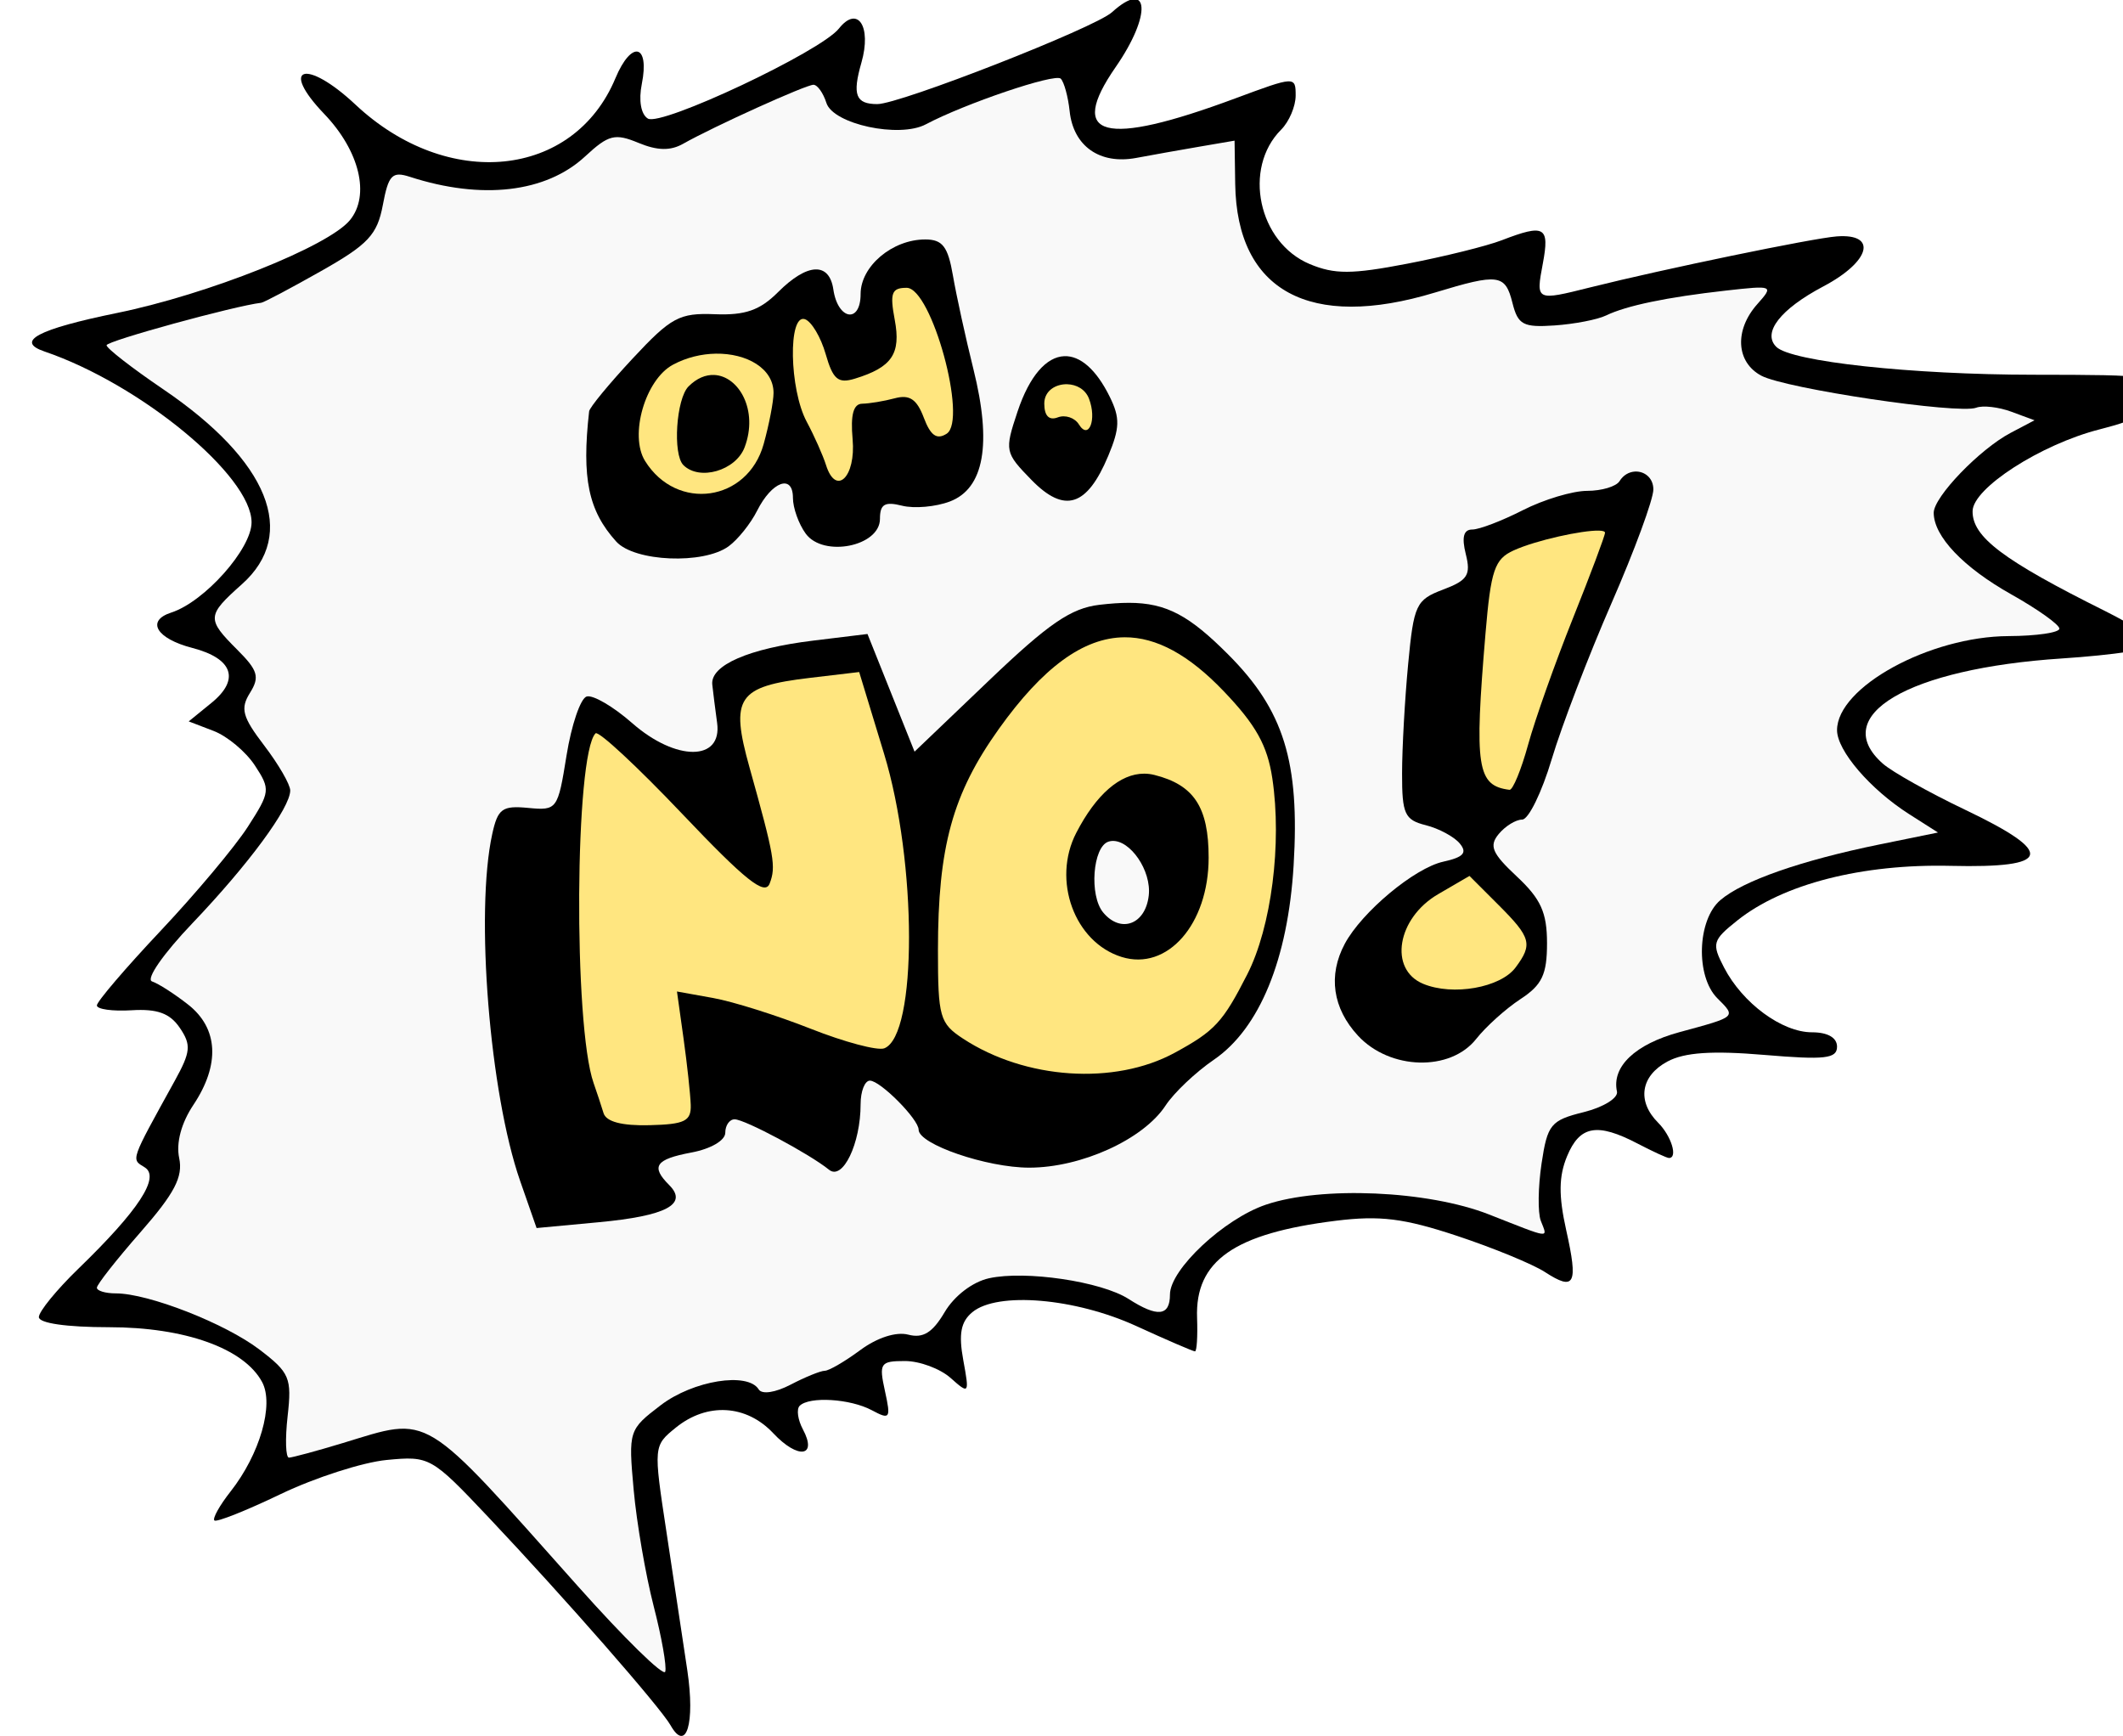
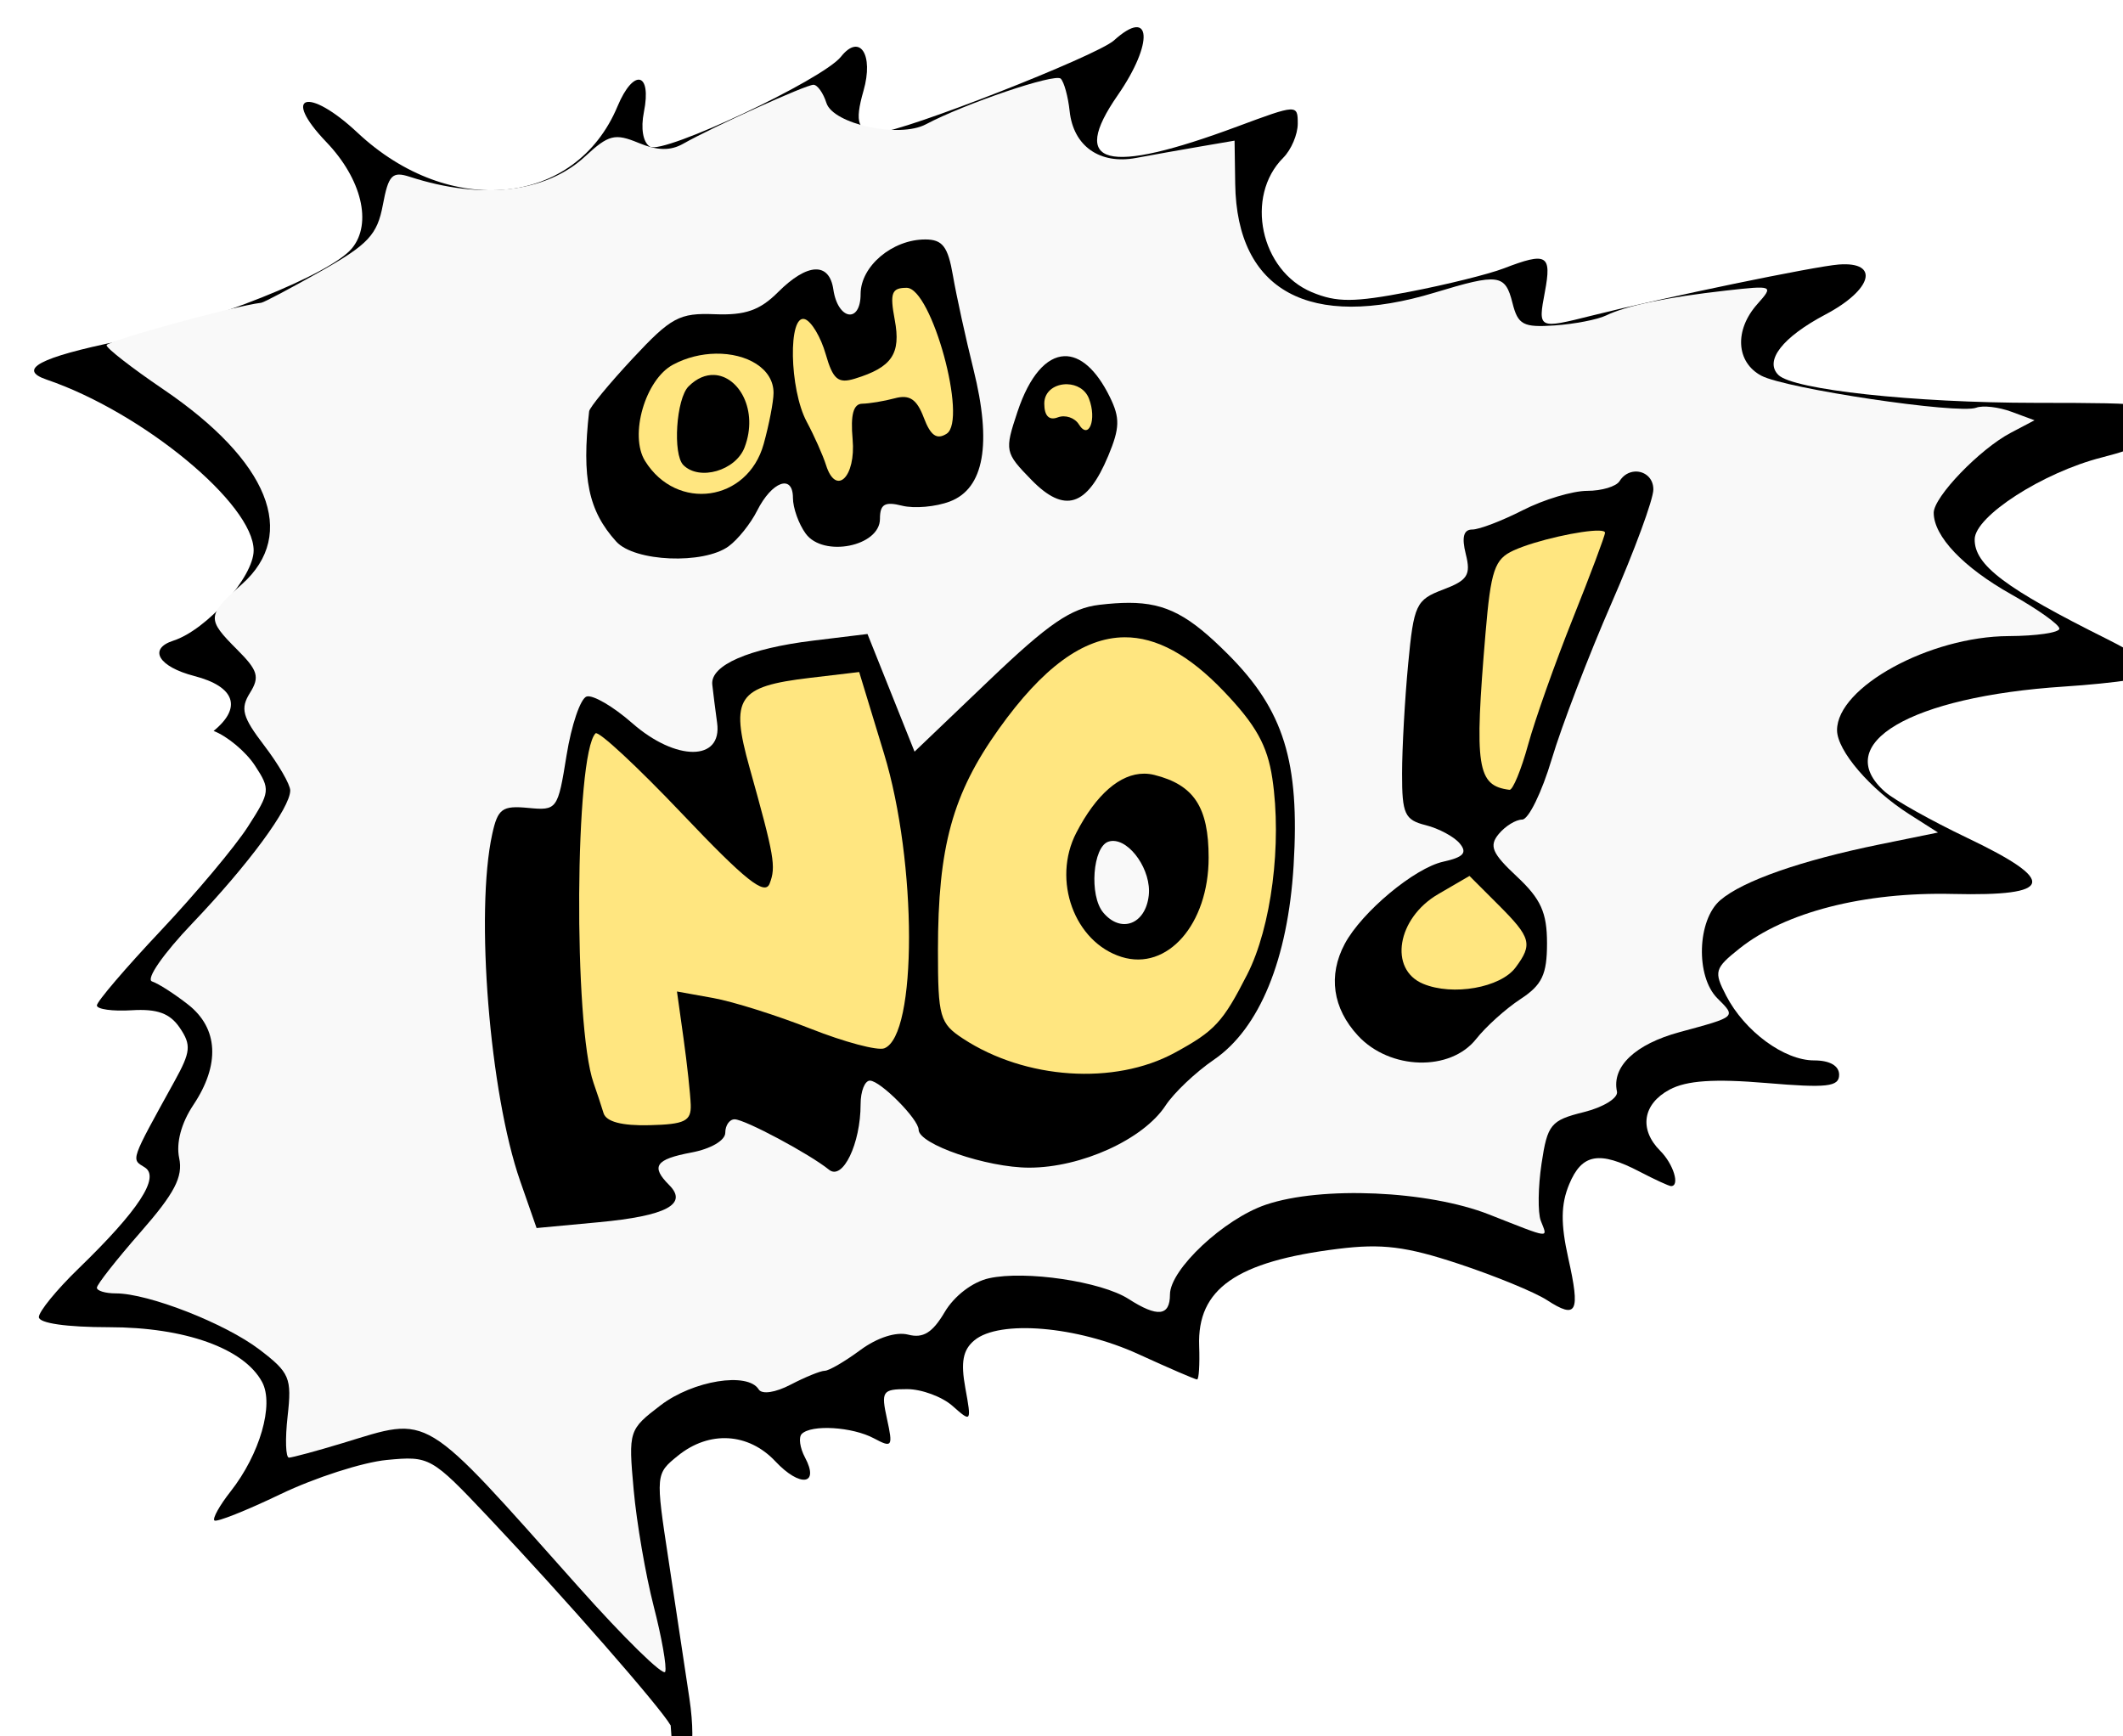
<svg xmlns="http://www.w3.org/2000/svg" xmlns:ns1="http://www.inkscape.org/namespaces/inkscape" xmlns:ns2="http://sodipodi.sourceforge.net/DTD/sodipodi-0.dtd" xmlns:xlink="http://www.w3.org/1999/xlink" width="439.42" height="359.269" id="svg2" version="1.1" ns1:version="0.92.3 (2405546, 2018-03-11)" ns2:docname="ohnbubble.svg">
  <defs id="defs4">
    <pattern ns1:collect="always" xlink:href="#pattern1566" id="pattern2489" patternTransform="matrix(0.341,0,0,0.321,-1.3102783e-7,2.2818667e-5)" />
    <filter style="color-interpolation-filters:sRGB" id="filter5000">
      <feGaussianBlur stdDeviation="1.9" result="blur" id="feGaussianBlur4990" />
      <feComponentTransfer in="blur" result="component" id="feComponentTransfer4998">
        <feFuncR type="table" tableValues="0 1 0 1 0 1 0 1 0 1" id="feFuncR4992" />
        <feFuncG type="table" tableValues="0 1 0 1 0 1 0 1 0 1" id="feFuncG4994" />
        <feFuncB type="table" tableValues="0 1 0 1 0 1 0 1 0 1" id="feFuncB4996" />
      </feComponentTransfer>
    </filter>
    <rect id="SVGID_1_" width="2560" height="1600" x="0" y="0" />
    <pattern patternUnits="userSpaceOnUse" width="1343.038" height="920.84" patternTransform="matrix(1.906,0,0,1.738,61.268,1259.719)" id="pattern1566">
      <g transform="scale(0.525,0.576)" id="g408" clip-path="url(#SVGID_2_)">
        <polygon style="opacity:0.29;fill:#2b8f9d" id="polygon8" points="732.446,77.655 1544.983,202.795 1030.34,843.903 " />
        <polygon style="opacity:0.4;fill:#3b4deb" id="polygon10" points="1256.584,1452.815 1748.797,1094.213 1813.249,1699.782 " />
        <polygon style="opacity:0.44;fill:#9fa1f1" id="polygon12" points="1445.589,169.095 2412.399,625.732 1533.534,1234.696 " />
        <polygon style="opacity:0.44;fill:#db3101" id="polygon14" points="950.32,732.078 -77.672,415.448 710.534,-316.504 " />
        <polygon style="opacity:0.33;fill:#f56f13" id="polygon16" points="1222.286,1522.115 1208.497,733.861 1898.039,1116.047 " />
        <polygon style="opacity:0.38;fill:#6585c7" id="polygon18" points="-471.985,-31.081 608.013,-126.397 150.561,856.567 " />
        <polygon style="opacity:0.48;fill:#27fb8d" id="polygon20" points="1396.423,16.472 1839.784,698.854 1027.144,741.625 " />
        <polygon style="opacity:0.36;fill:#0df52f" id="polygon22" points="631.36,463.46 1124.214,-348.177 1580.685,484.465 " />
        <polygon style="opacity:0.27;fill:#db13f3" id="polygon24" points="-109.626,1521.773 560.679,1146.688 550.36,1914.732 " />
        <polygon style="opacity:0.19;fill:#330fc7" id="polygon26" points="2300.297,594.603 1932.979,208.465 2451.043,83.427 " />
        <polygon style="opacity:0.16;fill:#397317" id="polygon28" points="2277.309,998.504 1791.817,631.799 2352.139,394.703 " />
        <polygon style="opacity:0.28;fill:#211391" id="polygon30" points="1730.862,-185.288 1775.331,330.611 1306.315,111.173 " />
        <polygon style="opacity:0.46;fill:#a325b7" id="polygon32" points="1813.892,1185.224 2375.614,1564.281 1766.479,1861.219 " />
        <polygon style="opacity:0.15;fill:#2153ef" id="polygon34" points="1144.45,318.25 1701.107,833.983 976.141,1058.195 " />
        <polygon style="opacity:0.44;fill:#4d499f" id="polygon36" points="602.414,1283.252 1021.809,1532.983 595.838,1771.324 " />
        <polygon style="opacity:0.26;fill:#730115" id="polygon38" points="2120.374,92.046 2562.12,343.775 2123.243,600.473 " />
        <polygon style="opacity:0.15;fill:#d785b5" id="polygon40" points="520.032,1233.613 650.313,1808.517 87.291,1633.891 " />
        <polygon style="opacity:0.39;fill:#37d5fd" id="polygon42" points="2297.747,77.372 1759.823,373.001 1772.762,-240.67 " />
        <polygon style="opacity:0.23;fill:#61730d" id="polygon44" points="2469.014,1043.794 1746.124,1159.071 2007.736,475.392 " />
        <polygon style="opacity:0.43;fill:#79e705" id="polygon46" points="1527.575,1538.781 617.19,1522.707 1086.303,742.327 " />
        <polygon style="opacity:0.31;fill:#b3efef" id="polygon48" points="138.79,234.391 1011.286,-312.086 1048.301,716.756 " />
        <polygon style="opacity:0.35;fill:#a12f41" id="polygon50" points="1590.521,1601.536 2190.398,1150.915 2280.708,1895.735 " />
        <polygon style="opacity:0.4;fill:#276709" id="polygon52" points="2708.582,729.255 2263.107,976.253 2271.938,466.962 " />
        <polygon style="opacity:0.49;fill:#81ef93" id="polygon54" points="2187.302,481.276 1907.239,1153.881 1464.777,575.037 " />
        <polygon style="opacity:0.5;fill:#8797a1" id="polygon56" points="2072.647,941.704 1288.319,1357.027 1320.802,470.117 " />
        <polygon style="opacity:0.28;fill:#c7595b" id="polygon58" points="1874.793,1317.978 979.092,910.25 1780.046,338.414 " />
        <polygon style="opacity:0.38;fill:#5523cf" id="polygon60" points="642.677,969.294 340.983,1467.206 60.625,956.976 " />
        <polygon style="opacity:0.47;fill:#311b7d" id="polygon62" points="703.694,597.441 1174.699,386.237 1122.105,899.741 " />
        <polygon style="opacity:0.47;fill:#b7fb07" id="polygon64" points="2433.353,105.698 1879.754,866.643 1497.556,6.739 " />
        <polygon style="opacity:0.37;fill:#45196f" id="polygon66" points="364.089,101.669 626.808,605.393 59.21,581.053 " />
        <polygon style="opacity:0.48;fill:#0375e1" id="polygon68" points="196.356,1145.916 830.001,908.435 718.843,1575.928 " />
        <polygon style="opacity:0.25;fill:#0b13bd" id="polygon70" points="403.267,85.405 1091.593,218.513 632.155,748.067 " />
        <polygon style="opacity:0.47;fill:#816fc1" id="polygon72" points="2551.626,735.237 2242.19,1297.555 1909.927,748.417 " />
        <polygon style="opacity:0.37;fill:#e99bf3" id="polygon74" points="397.137,1235.282 918.728,1491.948 435.653,1815.326 " />
        <polygon style="opacity:0.32;fill:#3f9531" id="polygon76" points="2054.945,1708.84 2698.2,1075.102 2925.406,1949.046 " />
        <polygon style="opacity:0.28;fill:#052f35" id="polygon78" points="1059.475,888.097 47.431,1112.451 359.158,123.818 " />
        <polygon style="opacity:0.24;fill:#47f7d9" id="polygon80" points="2205.118,-18.088 2932.316,646.076 1993.534,943.766 " />
        <polygon style="opacity:0.38;fill:#a55731" id="polygon82" points="1196.506,716.387 2174.784,601.676 1784.987,1506.245 " />
        <polygon style="opacity:0.34;fill:#d375ab" id="polygon84" points="2105.654,746.821 1334.961,296.68 2110.141,-145.688 " />
        <polygon style="opacity:0.38;fill:#a9edd3" id="polygon86" points="1540.828,352.328 2168.704,-237.333 2365.427,601.253 " />
        <polygon style="opacity:0.38;fill:#250df9" id="polygon88" points="2067.797,1365.69 1599.894,1152.077 2018.841,853.667 " />
        <polygon style="opacity:0.4;fill:#a30f49" id="polygon90" points="617.663,560.295 791.891,1283.565 78.407,1072.816 " />
        <polygon style="opacity:0.39;fill:#c3f307" id="polygon92" points="1527.763,-54.881 2042.282,-13.78 1749.428,411.256 " />
        <polygon style="opacity:0.24;fill:#c93100" id="polygon94" points="1519.977,64.259 1877.698,566.274 1264.079,625.062 " />
        <polygon style="opacity:0.35;fill:#3bad6b" id="polygon96" points="2178.206,1340.915 2142.763,848.514 2586.916,1064.021 " />
        <polygon style="opacity:0.26;fill:#89b7d9" id="polygon98" points="995.091,1775.439 1140.616,1275.818 1500.538,1651.657 " />
        <polygon style="opacity:0.22;fill:#1f2715" id="polygon100" points="158.337,541.109 682.077,337.673 596.388,892.963 " />
        <polygon style="opacity:0.42;fill:#6143ab" id="polygon102" points="931.406,1246.676 170.285,1347.377 463.635,637.876 " />
        <polygon style="opacity:0.28;fill:#1d2159" id="polygon104" points="1245.576,1307.199 562.643,1476.578 757.423,800.452 " />
        <polygon style="opacity:0.4;fill:#8fdfad" id="polygon106" points="2228.401,1858.079 1347.057,1926.752 1728.256,1129.15 " />
        <polygon style="opacity:0.49;fill:#a56705" id="polygon108" points="1107.554,824.884 637.86,292.316 1333.924,151.833 " />
        <polygon style="opacity:0.45;fill:#0bd3ab" id="polygon110" points="1007.642,-284.865 1784.393,-158.59 1286.66,450.959 " />
        <polygon style="opacity:0.29;fill:#cbb775" id="polygon112" points="2546.857,874.235 1820.453,908.487 2153.991,262.277 " />
        <polygon style="opacity:0.24;fill:#196d39" id="polygon114" points="1459.958,565.981 628.738,560.96 1048.697,-156.387 " />
        <polygon style="opacity:0.25;fill:#517f85" id="polygon116" points="2467.541,996.24 1987.798,718.223 2468.438,441.762 " />
        <polygon style="opacity:0.5;fill:#350f73" id="polygon118" points="459.044,1415.664 625.69,810.544 1066.416,1257.423 " />
        <polygon style="opacity:0.39;fill:#c701c9" id="polygon120" points="1919.434,1162.036 2108.789,1644.341 1596.423,1567.175 " />
        <polygon style="opacity:0.17;fill:#6f1b6f" id="polygon122" points="2.235,798.398 279.025,234.028 629.389,755.921 " />
        <polygon style="opacity:0.49;fill:#690d15" id="polygon124" points="622.08,655.795 273.623,10.877 1006.367,31.564 " />
        <polygon style="opacity:0.26;fill:#d793cf" id="polygon126" points="373.896,976.918 7.166,483.456 617.882,412.59 " />
        <polygon style="opacity:0.44;fill:#ab7d39" id="polygon128" points="90.248,1118.06 85.152,578.214 555.22,843.724 " />
        <polygon style="opacity:0.36;fill:#a3a76b" id="polygon130" points="685.798,286.364 1693.223,269.979 1203.7,1150.627 " />
        <polygon style="opacity:0.17;fill:#4d5f93" id="polygon132" points="643.225,451.204 864.457,-12.925 1155.788,410.731 " />
        <polygon style="opacity:0.21;fill:#73f131" id="polygon134" points="1426.867,1565.714 1764.485,1112.774 1987.934,1631.63 " />
        <polygon style="opacity:0.15;fill:#b7a159" id="polygon136" points="934.007,1075.309 1356.284,505.782 1638.37,1156.248 " />
        <polygon style="opacity:0.42;fill:#db8789" id="polygon138" points="1853.026,174.015 2088.712,1139.081 1135.098,860.657 " />
        <polygon style="opacity:0.32;fill:#25f399" id="polygon140" points="2647.935,107.575 2228.704,482.083 2113.986,-68.235 " />
        <polygon style="opacity:0.15;fill:#053ddd" id="polygon142" points="-154.333,475.118 532.097,480.088 184.577,1072.068 " />
        <polygon style="opacity:0.19;fill:#473b0d" id="polygon144" points="1606.302,655.039 2325.568,511.127 2090.567,1205.986 " />
        <polygon style="opacity:0.43;fill:#956ff7" id="polygon146" points="1164.412,-259.688 1613.271,298.518 905.421,408.138 " />
        <polygon style="opacity:0.16;fill:#4fd9a1" id="polygon148" points="-36.884,-168.506 458.712,-31.16 91.969,329.366 " />
        <polygon style="opacity:0.3;fill:#3707bd" id="polygon150" points="2594.546,909.542 2491.491,1890.205 1693.739,1310.625 " />
        <polygon style="opacity:0.21;fill:#03dfbb" id="polygon152" points="-343.251,174.923 368.793,-373.397 487.631,517.411 " />
        <polygon style="opacity:0.26;fill:#5bc755" id="polygon154" points="744.896,-394.249 1191.785,548.545 151.857,464.165 " />
        <polygon style="opacity:0.48;fill:#fb814d" id="polygon156" points="1230.271,1878.758 642.954,1486.541 1276.282,1174.018 " />
        <polygon style="opacity:0.25;fill:#03814f" id="polygon158" points="1537.546,1237.211 1937.005,1667.569 1364.574,1798.331 " />
        <polygon style="opacity:0.17;fill:#83fb6d" id="polygon160" points="996.985,491.607 593.558,1214.391 169.322,503.621 " />
        <polygon style="opacity:0.32;fill:#7b95dd" id="polygon162" points="1303.807,1084.227 287.011,1141.509 745.802,232.297 " />
        <polygon style="opacity:0.31;fill:#d9af59" id="polygon164" points="1611.46,685.798 1601.759,1547.576 860.288,1108.286 " />
        <polygon style="opacity:0.19;fill:#4d0bcb" id="polygon166" points="2473.168,762.533 2122.794,1435.744 1714.963,795.706 " />
        <polygon style="opacity:0.49;fill:#450dc5" id="polygon168" points="228.333,441.306 31.293,-41.917 548.297,29.053 " />
        <polygon style="opacity:0.17;fill:#878d41" id="polygon170" points="-173.68,1253.961 231.214,920.1 317.899,1437.679 " />
        <polygon style="opacity:0.42;fill:#e17d5d" id="polygon172" points="2674.726,609.323 2910.543,1441.09 2072.304,1229.429 " />
        <polygon style="opacity:0.16;fill:#a5bd65" id="polygon174" points="748.66,924.335 541.839,1820.388 -130.755,1193.25 " />
        <polygon style="opacity:0.48;fill:#4195d3" id="polygon176" points="1099.049,958.318 1055.766,1564.669 552.292,1224.01 " />
        <polygon style="opacity:0.35;fill:#d94189" id="polygon178" points="1452.461,1500.8 1463.081,903.996 1974.618,1211.595 " />
        <polygon style="opacity:0.4;fill:#67d1f3" id="polygon180" points="420.768,1188.869 1069.477,1085.64 834.521,1699.053 " />
        <polygon style="opacity:0.39;fill:#41019d" id="polygon182" points="2468.561,1821.019 1516.752,1633.83 2154.767,903.134 " />
        <polygon style="opacity:0.4;fill:#53df43" id="polygon184" points="2140.613,2.351 2834.914,127.178 2379.66,666.047 " />
        <polygon style="opacity:0.27;fill:#cba929" id="polygon186" points="746.131,1287.467 226.208,395.371 1258.747,391.152 " />
        <polygon style="opacity:0.2;fill:#2d5f6f" id="polygon188" points="1516.808,1174.557 1744.6,1876.73 1022.604,1722.917 " />
        <polygon style="opacity:0.42;fill:#a1395b" id="polygon190" points="1554.848,-417.622 2318.261,188.292 1411.818,546.47 " />
        <polygon style="opacity:0.41;fill:#c3494d" id="polygon192" points="714.133,754.552 1352.498,377.579 1359.783,1118.907 " />
        <polygon style="opacity:0.26;fill:#dd5f2d" id="polygon194" points="459.886,381.529 5.371,719.749 -60.278,157.018 " />
        <polygon style="opacity:0.22;fill:#4125ad" id="polygon196" points="827.501,315.36 1404.251,-183.525 1547.923,565.398 " />
        <polygon style="opacity:0.21;fill:#7785f7" id="polygon198" points="-287.876,648.1 426.326,515.155 184.359,1200.144 " />
        <polygon style="opacity:0.28;fill:#a5b1a7" id="polygon200" points="373.886,311.464 1401.316,499.839 724.464,1295.432 " />
        <polygon style="opacity:0.21;fill:#b98179" id="polygon202" points="-207.505,623.551 232.297,235.95 348.068,810.631 " />
        <polygon style="opacity:0.41;fill:#958d93" id="polygon204" points="2021.957,586.84 2443.62,1457.111 1479.111,1387.146 " />
        <polygon style="opacity:0.28;fill:#7b81dd" id="polygon206" points="1527.699,1607.985 684.167,1985.486 779.008,1066.215 " />
        <polygon style="opacity:0.45;fill:#cb2bf1" id="polygon208" points="1689.986,1993.248 2174.437,1053.032 2746.462,1942.687 " />
        <polygon style="opacity:0.41;fill:#efb909" id="polygon210" points="2162.796,794.507 1570.854,816.286 1847.963,292.76 " />
        <polygon style="opacity:0.2;fill:#8fb9d3" id="polygon212" points="1424.57,734.407 997.957,1142.132 858.163,568.812 " />
        <polygon style="opacity:0.25;fill:#bd0d89" id="polygon214" points="512.12,-212.4 845.631,348.902 192.774,357.081 " />
        <polygon style="opacity:0.28;fill:#83b145" id="polygon216" points="764.696,347.431 1285.891,42.733 1289.169,646.451 " />
        <polygon style="opacity:0.4;fill:#4fcd2f" id="polygon218" points="550.795,1129.719 -130.938,1492.87 -104.569,720.896 " />
        <polygon style="opacity:0.33;fill:#b7b9b5" id="polygon220" points="2032.196,-445.56 2176.908,578.898 1217.345,191.993 " />
        <polygon style="opacity:0.32;fill:#63f98d" id="polygon222" points="1113.102,589.619 1951.791,683.083 1451.505,1362.677 " />
        <polygon style="opacity:0.27;fill:#abc319" id="polygon224" points="685.858,351.861 1493.359,218.915 1204.743,984.703 " />
        <polygon style="opacity:0.43;fill:#73e31b" id="polygon226" points="819.785,1471.881 89.402,1249.261 647.388,728.041 " />
        <polygon style="opacity:0.3;fill:#3b2d39" id="polygon228" points="1719.733,430.859 1719.346,1515.531 780.186,972.859 " />
        <polygon style="opacity:0.49;fill:#e1df35" id="polygon230" points="399.544,1700.138 -255.238,1833.297 -43.166,1199.66 " />
        <polygon style="opacity:0.42;fill:#359783" id="polygon232" points="526.028,295.693 850.556,-177.553 1098.135,340.119 " />
        <polygon style="opacity:0.49;fill:#336bd5" id="polygon234" points="1253.178,1154.162 1476.683,1622.362 959.457,1581.823 " />
        <polygon style="opacity:0.46;fill:#1dbd79" id="polygon236" points="1327.201,1574.818 1356.949,968.848 1866.86,1297.596 " />
        <polygon style="opacity:0.34;fill:#cdcfaf" id="polygon238" points="1445.691,103.217 1982.282,799.955 1110.593,916.288 " />
        <polygon style="opacity:0.46;fill:#4ff76b" id="polygon240" points="679.955,505.738 -32.226,-3.42 764.809,-365.608 " />
        <polygon style="opacity:0.19;fill:#c5bf6b" id="polygon242" points="277.613,1582.194 -149.759,1350.214 264.828,1096.089 " />
        <polygon style="opacity:0.41;fill:#bb1d05" id="polygon244" points="1232.754,348.164 2150.515,461.813 1593.212,1199.793 " />
        <polygon style="opacity:0.42;fill:#75e707" id="polygon246" points="1428.386,1316.156 562.953,1128.355 1158.31,472.768 " />
        <polygon style="opacity:0.3;fill:#437d5f" id="polygon248" points="2386.185,1085.777 2001.246,1528.567 1810.248,973.805 " />
        <polygon style="opacity:0.38;fill:#d3f589" id="polygon250" points="1619.19,670.403 1534.94,-80.922 2227.732,221.778 " />
        <polygon style="opacity:0.4;fill:#b95fa9" id="polygon252" points="597.157,809.876 114.611,301.527 796.128,137.805 " />
        <polygon style="opacity:0.26;fill:#e1fbf9" id="polygon254" points="2581.337,-181.185 2446.771,322.78 2077.608,-45.741 " />
        <polygon style="opacity:0.22;fill:#45e15f" id="polygon256" points="1059.691,510.652 1896.594,242.683 1710.21,1101.447 " />
        <polygon style="opacity:0.35;fill:#9301b3" id="polygon258" points="1982.968,895.773 2481,1096.865 2057.833,1427.627 " />
        <polygon style="opacity:0.42;fill:#b1892d" id="polygon260" points="2933.165,735.292 2734.376,1636.242 2053.525,1013.611 " />
        <polygon style="opacity:0.42;fill:#a19bfd" id="polygon262" points="709.666,711.094 1520.756,632.269 1183.476,1374.107 " />
        <polygon style="opacity:0.29;fill:#25e361" id="polygon264" points="919.876,1181.481 1379.512,1018.56 1290.788,1498.077 " />
        <polygon style="opacity:0.25;fill:#317109" id="polygon266" points="1013.005,146.334 560.822,841.587 184.806,102.358 " />
        <polygon style="opacity:0.38;fill:#635f85" id="polygon268" points="762.768,171.613 422.295,587.971 231.955,84.934 " />
        <polygon style="opacity:0.21;fill:#bf6581" id="polygon270" points="1105.608,418.868 607.728,-99.152 1305.286,-271.318 " />
        <polygon style="opacity:0.28;fill:#c93beb" id="polygon272" points="1720.565,333.057 1041.995,1034.039 774.211,95.889 " />
        <polygon style="opacity:0.18;fill:#412f49" id="polygon274" points="1025.472,163.192 1563.505,234.607 1232.642,664.85 " />
        <polygon style="opacity:0.35;fill:#9f9d53" id="polygon276" points="1001.166,391.396 720.924,1054.676 286.627,480.339 " />
        <polygon style="opacity:0.23;fill:#71dde7" id="polygon278" points="937.757,1672.615 775.538,1109.163 1344.611,1250.404 " />
        <polygon style="opacity:0.32;fill:#6f45a3" id="polygon280" points="2510.318,1042.558 2314.674,1562.747 1962,1133.22 " />
        <polygon style="opacity:0.15;fill:#fd455b" id="polygon282" points="2605.122,739.778 2877.975,1759.747 1858.23,1486.061 " />
        <polygon style="opacity:0.35;fill:#8127a5" id="polygon284" points="1870.872,152.101 1939.521,713.372 1419.122,492.188 " />
        <polygon style="opacity:0.15;fill:#a36b7f" id="polygon286" points="991.086,170.066 1209.098,885.689 480.344,716.681 " />
        <polygon style="opacity:0.35;fill:#871791" id="polygon288" points="1871.974,389.904 2414.322,-167.562 2625.928,580.859 " />
        <polygon style="opacity:0.3;fill:#fd99d7" id="polygon290" points="839.61,1561.516 344.808,1609.688 550.49,1157.091 " />
        <polygon style="opacity:0.49;fill:#391d0b" id="polygon292" points="2760.494,570.532 2201.637,1173.498 1958.882,388.031 " />
        <polygon style="opacity:0.37;fill:#c537cf" id="polygon294" points="1110.614,828.035 294,960.373 587.699,186.995 " />
        <polygon style="opacity:0.38;fill:#d1f5cf" id="polygon296" points="2148.936,668.775 1577.839,-220.866 2633.839,-270.63 " />
        <polygon style="opacity:0.17;fill:#034f7d" id="polygon298" points="1614.947,-48.037 1734.397,491.186 1207.691,325.022 " />
        <polygon style="opacity:0.48;fill:#373323" id="polygon300" points="-187.953,-65.326 351.502,99.388 -60.872,484.213 " />
        <polygon style="opacity:0.4;fill:#45fd2d" id="polygon302" points="1216.653,107.632 837.049,670.301 539.565,60.22 " />
        <polygon style="opacity:0.28;fill:#c98123" id="polygon304" points="2602.126,1809.096 2115.18,1552.172 2581.156,1258.926 " />
        <polygon style="opacity:0.3;fill:#6d6745" id="polygon306" points="2093.469,-216.125 2907.093,32.566 2284.908,612.839 " />
        <polygon style="opacity:0.16;fill:#433b29" id="polygon308" points="2083.063,567.606 2534.913,1324.118 1653.829,1337.176 " />
        <polygon style="opacity:0.34;fill:#4dd3c3" id="polygon310" points="1978.524,838.164 2749.613,528.796 2631.989,1351.262 " />
        <polygon style="opacity:0.49;fill:#c1a923" id="polygon312" points="1165.219,529.903 826.72,1427.625 218.52,685.615 " />
        <polygon style="opacity:0.48;fill:#034337" id="polygon314" points="606.168,1056.103 755.32,1689.529 132.181,1501.985 " />
        <polygon style="opacity:0.33;fill:#055bd5" id="polygon316" points="1634.763,952.942 1337.381,1546.136 972.351,991.998 " />
        <polygon style="opacity:0.23;fill:#f3ebb7" id="polygon318" points="2095.069,937.335 2807.606,436.864 2884.758,1304.175 " />
        <polygon style="opacity:0.18;fill:#65d367" id="polygon320" points="2497.824,1130.298 1976.888,993.546 2355.787,610.778 " />
        <polygon style="opacity:0.49;fill:#d7890f" id="polygon322" points="420.295,348.436 404.106,859.62 -30.498,590.008 " />
        <polygon style="opacity:0.16;fill:#73a56b" id="polygon324" points="1475.404,396.78 883.013,640.59 968.063,5.66 " />
        <polygon style="opacity:0.17;fill:#ebd127" id="polygon326" points="1896.544,437.497 1343.251,434.384 1622.593,-43.225 " />
        <polygon style="opacity:0.27;fill:#f16b99" id="polygon328" points="1664.678,762.71 1952.467,1749.373 954.098,1505.274 " />
        <polygon style="opacity:0.49;fill:#1db919" id="polygon330" points="919.238,1532.629 699.11,996.224 1273.714,1073.79 " />
        <polygon style="opacity:0.23;fill:#15cfd7" id="polygon332" points="1094.012,1204.363 1406.355,712.172 1676.433,1228.764 " />
        <polygon style="opacity:0.29;fill:#2b9be1" id="polygon334" points="2302.983,-177.184 2703.45,109.824 2254.66,313.135 " />
        <polygon style="opacity:0.15;fill:#731999" id="polygon336" points="349.853,1487.57 516.312,445.417 1335.613,1110.651 " />
        <polygon style="opacity:0.26;fill:#4739a3" id="polygon338" points="-24.996,692.48 430.073,898.643 23.997,1189.663 " />
        <polygon style="opacity:0.16;fill:#b7f36d" id="polygon340" points="513.162,181.286 8.761,619.269 -118.343,-36.546 " />
        <polygon style="opacity:0.47;fill:#71cbf5" id="polygon342" points="391.165,1214.311 827.037,1691.352 195.972,1830.308 " />
        <polygon style="opacity:0.33;fill:#fd9bf3" id="polygon344" points="1442.838,668.293 1910.968,66.325 2198.223,772.722 " />
        <polygon style="opacity:0.45;fill:#9bfb0d" id="polygon346" points="1933.288,974.012 1485.404,544.493 2081.32,371.374 " />
        <polygon style="opacity:0.45;fill:#81afe5" id="polygon348" points="2535.297,-234.909 2179.704,377.835 1826.848,-236.489 " />
        <polygon style="opacity:0.23;fill:#97496d" id="polygon350" points="1855.439,1302.652 990.97,1915.281 892.651,860.314 " />
        <polygon style="opacity:0.21;fill:#0b8763" id="polygon352" points="2343.224,1606.126 1591.169,1232.589 2290.689,768.059 " />
        <polygon style="opacity:0.33;fill:#d3b19b" id="polygon354" points="991.277,-2.609 870.515,477.373 515.219,132.799 " />
        <polygon style="opacity:0.47;fill:#09137b" id="polygon356" points="1869.77,845.707 2284.191,109.993 2714.127,836.75 " />
        <polygon style="opacity:0.16;fill:#a30583" id="polygon358" points="2114.295,914.843 2825.539,1635.337 1845.95,1891.045 " />
        <polygon style="opacity:0.21;fill:#7be9b5" id="polygon360" points="412.249,1900.796 608.546,885.942 1389.287,1563.366 " />
        <polygon style="opacity:0.29;fill:#d3ab9f" id="polygon362" points="59.87,1077.795 542.898,735.22 598.063,1324.823 " />
        <polygon style="opacity:0.22;fill:#57c539" id="polygon364" points="985.354,376.277 1812.773,111.901 1628.02,960.655 " />
        <polygon style="opacity:0.17;fill:#83b5eb" id="polygon366" points="959.243,1269.194 389.931,1576.531 408.425,929.824 " />
        <polygon style="opacity:0.46;fill:#cb831d" id="polygon368" points="-235.784,1619.356 225.607,869.218 644.551,1643.863 " />
        <polygon style="opacity:0.5;fill:#3d537d" id="polygon370" points="2564.796,849.012 2210.01,409.199 2768.293,321.852 " />
        <polygon style="opacity:0.3;fill:#ab61eb" id="polygon372" points="937.095,357.303 1585.486,-166.782 1715.162,656.784 " />
        <polygon style="opacity:0.15;fill:#cd37ed" id="polygon374" points="1725.529,209.374 2517.091,82.001 2231.618,831.2 " />
        <polygon style="opacity:0.24;fill:#0b2327" id="polygon376" points="1779.72,85.436 2499.067,778.623 1539.076,1055.003 " />
        <polygon style="opacity:0.28;fill:#a39ffd" id="polygon378" points="1794.234,1996.76 1069.688,1386.338 1960.602,1064.074 " />
        <polygon style="opacity:0.2;fill:#69e759" id="polygon380" points="2312.06,77.162 2044.521,560.804 1759.443,87.287 " />
        <polygon style="opacity:0.48;fill:#2f17a5" id="polygon382" points="-310.4,1609.291 425.535,912.529 660.982,1898.248 " />
        <polygon style="opacity:0.31;fill:#eb5b61" id="polygon384" points="967.225,1431.123 255.855,1423.877 617.815,811.435 " />
        <polygon style="opacity:0.16;fill:#03ef75" id="polygon386" points="1962.074,565.856 1446.057,1197.844 1156.747,434.966 " />
        <polygon style="opacity:0.32;fill:#61e5df" id="polygon388" points="2225.88,956.473 1826.418,1601.604 1467.45,933.094 " />
        <polygon style="opacity:0.45;fill:#3d375d" id="polygon390" points="567.71,606.182 1379.764,890.048 727.902,1451.374 " />
        <polygon style="opacity:0.2;fill:#c93d51" id="polygon392" points="606.448,541.607 133.103,1500.293 -460.471,611.022 " />
        <polygon style="opacity:0.3;fill:#25f907" id="polygon394" points="2372.776,921.098 2004.829,341.957 2690.354,312.875 " />
        <polygon style="opacity:0.48;fill:#d99f0d" id="polygon396" points="-195.225,542.517 331.897,431.29 164.662,943.405 " />
        <polygon style="opacity:0.18;fill:#178b2d" id="polygon398" points="2947.287,1290.437 2096.486,1864.635 2024.616,840.721 " />
        <polygon style="opacity:0.27;fill:#e9b139" id="polygon400" points="1499.853,1311.102 1587.559,608.584 2152.104,1035.799 " />
        <polygon style="opacity:0.44;fill:#557903" id="polygon402" points="1674.067,817.842 1585.195,1405.49 1120.713,1034.701 " />
        <polygon style="opacity:0.28;fill:#4d8ded" id="polygon404" points="532.083,1158.124 28.513,442.372 900.157,364.143 " />
        <polygon style="opacity:0.38;fill:#193773" id="polygon406" points="1285.32,747.157 1914.118,128.081 2135.855,982.174 " />
      </g>
    </pattern>
    <pattern patternUnits="userSpaceOnUse" width="457.324" height="295.84" patternTransform="matrix(1.906,0,0,1.738,61.268,1259.719)" id="pattern2491">
      <rect id="rect1769" y="-1.1368684e-13" x="1.563194e-13" height="295.84" width="457.324" style="fill:url(#pattern2489);stroke:none;stroke-width:0.182" />
    </pattern>
    <filter style="color-interpolation-filters:sRGB" id="filter5000-7">
      <feGaussianBlur stdDeviation="1.9" result="blur" id="feGaussianBlur4990-9" />
      <feComponentTransfer in="blur" result="component" id="feComponentTransfer4998-3">
        <feFuncR type="table" tableValues="0 1 0 1 0 1 0 1 0 1" id="feFuncR4992-8" />
        <feFuncG type="table" tableValues="0 1 0 1 0 1 0 1 0 1" id="feFuncG4994-0" />
        <feFuncB type="table" tableValues="0 1 0 1 0 1 0 1 0 1" id="feFuncB4996-2" />
      </feComponentTransfer>
    </filter>
    <rect id="SVGID_1_-3" width="2560" height="1600" x="0" y="0" />
    <clipPath id="SVGID_2_-9">
      <use height="100%" width="100%" y="0" x="0" style="overflow:visible" id="use5-0" overflow="visible" xlink:href="#SVGID_1_-3" />
    </clipPath>
    <pattern patternUnits="userSpaceOnUse" width="1238.571" height="871.429" patternTransform="matrix(0.753,0,0,0.753,11749.553,1128.871)" id="pattern3397">
      <g transform="scale(0.484,0.545)" clip-path="url(#SVGID_2_-9)" id="g408-5" style="filter:url(#filter5000-7)">
        <polygon points="1544.983,202.795 1030.34,843.903 732.446,77.655 " id="polygon8-2" style="opacity:0.29;fill:#2b8f9d" />
        <polygon points="1748.797,1094.213 1813.249,1699.782 1256.584,1452.815 " id="polygon10-2" style="opacity:0.4;fill:#3b4deb" />
        <polygon points="2412.399,625.732 1533.534,1234.696 1445.589,169.095 " id="polygon12-7" style="opacity:0.44;fill:#9fa1f1" />
        <polygon points="-77.672,415.448 710.534,-316.504 950.32,732.078 " id="polygon14-3" style="opacity:0.44;fill:#db3101" />
        <polygon points="1208.497,733.861 1898.039,1116.047 1222.286,1522.115 " id="polygon16-7" style="opacity:0.33;fill:#f56f13" />
        <polygon points="608.013,-126.397 150.561,856.567 -471.985,-31.081 " id="polygon18-9" style="opacity:0.38;fill:#6585c7" />
        <polygon points="1839.784,698.854 1027.144,741.625 1396.423,16.472 " id="polygon20-0" style="opacity:0.48;fill:#27fb8d" />
        <polygon points="1124.214,-348.177 1580.685,484.465 631.36,463.46 " id="polygon22-2" style="opacity:0.36;fill:#0df52f" />
        <polygon points="560.679,1146.688 550.36,1914.732 -109.626,1521.773 " id="polygon24-3" style="opacity:0.27;fill:#db13f3" />
        <polygon points="1932.979,208.465 2451.043,83.427 2300.297,594.603 " id="polygon26-9" style="opacity:0.19;fill:#330fc7" />
        <polygon points="1791.817,631.799 2352.139,394.703 2277.309,998.504 " id="polygon28-9" style="opacity:0.16;fill:#397317" />
        <polygon points="1775.331,330.611 1306.315,111.173 1730.862,-185.288 " id="polygon30-7" style="opacity:0.28;fill:#211391" />
        <polygon points="2375.614,1564.281 1766.479,1861.219 1813.892,1185.224 " id="polygon32-0" style="opacity:0.46;fill:#a325b7" />
        <polygon points="1701.107,833.983 976.141,1058.195 1144.45,318.25 " id="polygon34-3" style="opacity:0.15;fill:#2153ef" />
        <polygon points="1021.809,1532.983 595.838,1771.324 602.414,1283.252 " id="polygon36-9" style="opacity:0.44;fill:#4d499f" />
        <polygon points="2562.12,343.775 2123.243,600.473 2120.374,92.046 " id="polygon38-8" style="opacity:0.26;fill:#730115" />
        <polygon points="650.313,1808.517 87.291,1633.891 520.032,1233.613 " id="polygon40-6" style="opacity:0.15;fill:#d785b5" />
        <polygon points="1759.823,373.001 1772.762,-240.67 2297.747,77.372 " id="polygon42-5" style="opacity:0.39;fill:#37d5fd" />
        <polygon points="1746.124,1159.071 2007.736,475.392 2469.014,1043.794 " id="polygon44-7" style="opacity:0.23;fill:#61730d" />
        <polygon points="617.19,1522.707 1086.303,742.327 1527.575,1538.781 " id="polygon46-6" style="opacity:0.43;fill:#79e705" />
        <polygon points="1011.286,-312.086 1048.301,716.756 138.79,234.391 " id="polygon48-2" style="opacity:0.31;fill:#b3efef" />
        <polygon points="2190.398,1150.915 2280.708,1895.735 1590.521,1601.536 " id="polygon50-7" style="opacity:0.35;fill:#a12f41" />
        <polygon points="2263.107,976.253 2271.938,466.962 2708.582,729.255 " id="polygon52-0" style="opacity:0.4;fill:#276709" />
        <polygon points="1907.239,1153.881 1464.777,575.037 2187.302,481.276 " id="polygon54-3" style="opacity:0.49;fill:#81ef93" />
        <polygon points="1288.319,1357.027 1320.802,470.117 2072.647,941.704 " id="polygon56-9" style="opacity:0.5;fill:#8797a1" />
        <polygon points="979.092,910.25 1780.046,338.414 1874.793,1317.978 " id="polygon58-9" style="opacity:0.28;fill:#c7595b" />
        <polygon points="340.983,1467.206 60.625,956.976 642.677,969.294 " id="polygon60-9" style="opacity:0.38;fill:#5523cf" />
        <polygon points="1174.699,386.237 1122.105,899.741 703.694,597.441 " id="polygon62-1" style="opacity:0.47;fill:#311b7d" />
        <polygon points="1879.754,866.643 1497.556,6.739 2433.353,105.698 " id="polygon64-7" style="opacity:0.47;fill:#b7fb07" />
        <polygon points="626.808,605.393 59.21,581.053 364.089,101.669 " id="polygon66-2" style="opacity:0.37;fill:#45196f" />
        <polygon points="830.001,908.435 718.843,1575.928 196.356,1145.916 " id="polygon68-3" style="opacity:0.48;fill:#0375e1" />
        <polygon points="1091.593,218.513 632.155,748.067 403.267,85.405 " id="polygon70-6" style="opacity:0.25;fill:#0b13bd" />
        <polygon points="2242.19,1297.555 1909.927,748.417 2551.626,735.237 " id="polygon72-5" style="opacity:0.47;fill:#816fc1" />
        <polygon points="918.728,1491.948 435.653,1815.326 397.137,1235.282 " id="polygon74-5" style="opacity:0.37;fill:#e99bf3" />
        <polygon points="2698.2,1075.102 2925.406,1949.046 2054.945,1708.84 " id="polygon76-8" style="opacity:0.32;fill:#3f9531" />
        <polygon points="47.431,1112.451 359.158,123.818 1059.475,888.097 " id="polygon78-1" style="opacity:0.28;fill:#052f35" />
        <polygon points="2932.316,646.076 1993.534,943.766 2205.118,-18.088 " id="polygon80-4" style="opacity:0.24;fill:#47f7d9" />
        <polygon points="2174.784,601.676 1784.987,1506.245 1196.506,716.387 " id="polygon82-7" style="opacity:0.38;fill:#a55731" />
        <polygon points="1334.961,296.68 2110.141,-145.688 2105.654,746.821 " id="polygon84-1" style="opacity:0.34;fill:#d375ab" />
        <polygon points="2168.704,-237.333 2365.427,601.253 1540.828,352.328 " id="polygon86-3" style="opacity:0.38;fill:#a9edd3" />
        <polygon points="1599.894,1152.077 2018.841,853.667 2067.797,1365.69 " id="polygon88-8" style="opacity:0.38;fill:#250df9" />
        <polygon points="791.891,1283.565 78.407,1072.816 617.663,560.295 " id="polygon90-4" style="opacity:0.4;fill:#a30f49" />
        <polygon points="2042.282,-13.78 1749.428,411.256 1527.763,-54.881 " id="polygon92-8" style="opacity:0.39;fill:#c3f307" />
        <polygon points="1877.698,566.274 1264.079,625.062 1519.977,64.259 " id="polygon94-0" style="opacity:0.24;fill:#c93100" />
        <polygon points="2142.763,848.514 2586.916,1064.021 2178.206,1340.915 " id="polygon96-4" style="opacity:0.35;fill:#3bad6b" />
        <polygon points="1140.616,1275.818 1500.538,1651.657 995.091,1775.439 " id="polygon98-6" style="opacity:0.26;fill:#89b7d9" />
        <polygon points="682.077,337.673 596.388,892.963 158.337,541.109 " id="polygon100-0" style="opacity:0.22;fill:#1f2715" />
        <polygon points="170.285,1347.377 463.635,637.876 931.406,1246.676 " id="polygon102-3" style="opacity:0.42;fill:#6143ab" />
        <polygon points="562.643,1476.578 757.423,800.452 1245.576,1307.199 " id="polygon104-2" style="opacity:0.28;fill:#1d2159" />
        <polygon points="1347.057,1926.752 1728.256,1129.15 2228.401,1858.079 " id="polygon106-6" style="opacity:0.4;fill:#8fdfad" />
        <polygon points="637.86,292.316 1333.924,151.833 1107.554,824.884 " id="polygon108-9" style="opacity:0.49;fill:#a56705" />
        <polygon points="1784.393,-158.59 1286.66,450.959 1007.642,-284.865 " id="polygon110-4" style="opacity:0.45;fill:#0bd3ab" />
        <polygon points="1820.453,908.487 2153.991,262.277 2546.857,874.235 " id="polygon112-1" style="opacity:0.29;fill:#cbb775" />
        <polygon points="628.738,560.96 1048.697,-156.387 1459.958,565.981 " id="polygon114-3" style="opacity:0.24;fill:#196d39" />
        <polygon points="1987.798,718.223 2468.438,441.762 2467.541,996.24 " id="polygon116-7" style="opacity:0.25;fill:#517f85" />
        <polygon points="625.69,810.544 1066.416,1257.423 459.044,1415.664 " id="polygon118-8" style="opacity:0.5;fill:#350f73" />
        <polygon points="2108.789,1644.341 1596.423,1567.175 1919.434,1162.036 " id="polygon120-8" style="opacity:0.39;fill:#c701c9" />
        <polygon points="279.025,234.028 629.389,755.921 2.235,798.398 " id="polygon122-3" style="opacity:0.17;fill:#6f1b6f" />
        <polygon points="273.623,10.877 1006.367,31.564 622.08,655.795 " id="polygon124-8" style="opacity:0.49;fill:#690d15" />
        <polygon points="7.166,483.456 617.882,412.59 373.896,976.918 " id="polygon126-1" style="opacity:0.26;fill:#d793cf" />
        <polygon points="85.152,578.214 555.22,843.724 90.248,1118.06 " id="polygon128-5" style="opacity:0.44;fill:#ab7d39" />
        <polygon points="1693.223,269.979 1203.7,1150.627 685.798,286.364 " id="polygon130-3" style="opacity:0.36;fill:#a3a76b" />
        <polygon points="864.457,-12.925 1155.788,410.731 643.225,451.204 " id="polygon132-5" style="opacity:0.17;fill:#4d5f93" />
        <polygon points="1764.485,1112.774 1987.934,1631.63 1426.867,1565.714 " id="polygon134-4" style="opacity:0.21;fill:#73f131" />
        <polygon points="1356.284,505.782 1638.37,1156.248 934.007,1075.309 " id="polygon136-3" style="opacity:0.15;fill:#b7a159" />
        <polygon points="2088.712,1139.081 1135.098,860.657 1853.026,174.015 " id="polygon138-6" style="opacity:0.42;fill:#db8789" />
        <polygon points="2228.704,482.083 2113.986,-68.235 2647.935,107.575 " id="polygon140-5" style="opacity:0.32;fill:#25f399" />
        <polygon points="532.097,480.088 184.577,1072.068 -154.333,475.118 " id="polygon142-9" style="opacity:0.15;fill:#053ddd" />
        <polygon points="2325.568,511.127 2090.567,1205.986 1606.302,655.039 " id="polygon144-5" style="opacity:0.19;fill:#473b0d" />
        <polygon points="1613.271,298.518 905.421,408.138 1164.412,-259.688 " id="polygon146-4" style="opacity:0.43;fill:#956ff7" />
        <polygon points="458.712,-31.16 91.969,329.366 -36.884,-168.506 " id="polygon148-9" style="opacity:0.16;fill:#4fd9a1" />
        <polygon points="2491.491,1890.205 1693.739,1310.625 2594.546,909.542 " id="polygon150-1" style="opacity:0.3;fill:#3707bd" />
        <polygon points="368.793,-373.397 487.631,517.411 -343.251,174.923 " id="polygon152-7" style="opacity:0.21;fill:#03dfbb" />
        <polygon points="1191.785,548.545 151.857,464.165 744.896,-394.249 " id="polygon154-5" style="opacity:0.26;fill:#5bc755" />
        <polygon points="642.954,1486.541 1276.282,1174.018 1230.271,1878.758 " id="polygon156-5" style="opacity:0.48;fill:#fb814d" />
        <polygon points="1937.005,1667.569 1364.574,1798.331 1537.546,1237.211 " id="polygon158-4" style="opacity:0.25;fill:#03814f" />
        <polygon points="593.558,1214.391 169.322,503.621 996.985,491.607 " id="polygon160-1" style="opacity:0.17;fill:#83fb6d" />
        <polygon points="287.011,1141.509 745.802,232.297 1303.807,1084.227 " id="polygon162-8" style="opacity:0.32;fill:#7b95dd" />
        <polygon points="1601.759,1547.576 860.288,1108.286 1611.46,685.798 " id="polygon164-8" style="opacity:0.31;fill:#d9af59" />
        <polygon points="2122.794,1435.744 1714.963,795.706 2473.168,762.533 " id="polygon166-3" style="opacity:0.19;fill:#4d0bcb" />
        <polygon points="31.293,-41.917 548.297,29.053 228.333,441.306 " id="polygon168-5" style="opacity:0.49;fill:#450dc5" />
        <polygon points="231.214,920.1 317.899,1437.679 -173.68,1253.961 " id="polygon170-2" style="opacity:0.17;fill:#878d41" />
        <polygon points="2910.543,1441.09 2072.304,1229.429 2674.726,609.323 " id="polygon172-2" style="opacity:0.42;fill:#e17d5d" />
        <polygon points="541.839,1820.388 -130.755,1193.25 748.66,924.335 " id="polygon174-6" style="opacity:0.16;fill:#a5bd65" />
        <polygon points="1055.766,1564.669 552.292,1224.01 1099.049,958.318 " id="polygon176-6" style="opacity:0.48;fill:#4195d3" />
        <polygon points="1463.081,903.996 1974.618,1211.595 1452.461,1500.8 " id="polygon178-7" style="opacity:0.35;fill:#d94189" />
        <polygon points="1069.477,1085.64 834.521,1699.053 420.768,1188.869 " id="polygon180-8" style="opacity:0.4;fill:#67d1f3" />
        <polygon points="1516.752,1633.83 2154.767,903.134 2468.561,1821.019 " id="polygon182-4" style="opacity:0.39;fill:#41019d" />
        <polygon points="2834.914,127.178 2379.66,666.047 2140.613,2.351 " id="polygon184-1" style="opacity:0.4;fill:#53df43" />
        <polygon points="226.208,395.371 1258.747,391.152 746.131,1287.467 " id="polygon186-7" style="opacity:0.27;fill:#cba929" />
        <polygon points="1744.6,1876.73 1022.604,1722.917 1516.808,1174.557 " id="polygon188-1" style="opacity:0.2;fill:#2d5f6f" />
        <polygon points="2318.261,188.292 1411.818,546.47 1554.848,-417.622 " id="polygon190-8" style="opacity:0.42;fill:#a1395b" />
        <polygon points="1352.498,377.579 1359.783,1118.907 714.133,754.552 " id="polygon192-7" style="opacity:0.41;fill:#c3494d" />
        <polygon points="5.371,719.749 -60.278,157.018 459.886,381.529 " id="polygon194-8" style="opacity:0.26;fill:#dd5f2d" />
        <polygon points="1404.251,-183.525 1547.923,565.398 827.501,315.36 " id="polygon196-7" style="opacity:0.22;fill:#4125ad" />
        <polygon points="426.326,515.155 184.359,1200.144 -287.876,648.1 " id="polygon198-7" style="opacity:0.21;fill:#7785f7" />
        <polygon points="1401.316,499.839 724.464,1295.432 373.886,311.464 " id="polygon200-4" style="opacity:0.28;fill:#a5b1a7" />
        <polygon points="232.297,235.95 348.068,810.631 -207.505,623.551 " id="polygon202-4" style="opacity:0.21;fill:#b98179" />
        <polygon points="2443.62,1457.111 1479.111,1387.146 2021.957,586.84 " id="polygon204-9" style="opacity:0.41;fill:#958d93" />
        <polygon points="684.167,1985.486 779.008,1066.215 1527.699,1607.985 " id="polygon206-1" style="opacity:0.28;fill:#7b81dd" />
        <polygon points="2174.437,1053.032 2746.462,1942.687 1689.986,1993.248 " id="polygon208-5" style="opacity:0.45;fill:#cb2bf1" />
        <polygon points="1570.854,816.286 1847.963,292.76 2162.796,794.507 " id="polygon210-5" style="opacity:0.41;fill:#efb909" />
        <polygon points="997.957,1142.132 858.163,568.812 1424.57,734.407 " id="polygon212-5" style="opacity:0.2;fill:#8fb9d3" />
        <polygon points="845.631,348.902 192.774,357.081 512.12,-212.4 " id="polygon214-8" style="opacity:0.25;fill:#bd0d89" />
        <polygon points="1285.891,42.733 1289.169,646.451 764.696,347.431 " id="polygon216-2" style="opacity:0.28;fill:#83b145" />
        <polygon points="-130.938,1492.87 -104.569,720.896 550.795,1129.719 " id="polygon218-9" style="opacity:0.4;fill:#4fcd2f" />
        <polygon points="2176.908,578.898 1217.345,191.993 2032.196,-445.56 " id="polygon220-8" style="opacity:0.33;fill:#b7b9b5" />
        <polygon points="1951.791,683.083 1451.505,1362.677 1113.102,589.619 " id="polygon222-2" style="opacity:0.32;fill:#63f98d" />
        <polygon points="1493.359,218.915 1204.743,984.703 685.858,351.861 " id="polygon224-0" style="opacity:0.27;fill:#abc319" />
        <polygon points="89.402,1249.261 647.388,728.041 819.785,1471.881 " id="polygon226-7" style="opacity:0.43;fill:#73e31b" />
        <polygon points="1719.346,1515.531 780.186,972.859 1719.733,430.859 " id="polygon228-4" style="opacity:0.3;fill:#3b2d39" />
        <polygon points="-255.238,1833.297 -43.166,1199.66 399.544,1700.138 " id="polygon230-8" style="opacity:0.49;fill:#e1df35" />
        <polygon points="850.556,-177.553 1098.135,340.119 526.028,295.693 " id="polygon232-5" style="opacity:0.42;fill:#359783" />
        <polygon points="1476.683,1622.362 959.457,1581.823 1253.178,1154.162 " id="polygon234-8" style="opacity:0.49;fill:#336bd5" />
        <polygon points="1356.949,968.848 1866.86,1297.596 1327.201,1574.818 " id="polygon236-3" style="opacity:0.46;fill:#1dbd79" />
        <polygon points="1982.282,799.955 1110.593,916.288 1445.691,103.217 " id="polygon238-0" style="opacity:0.34;fill:#cdcfaf" />
        <polygon points="-32.226,-3.42 764.809,-365.608 679.955,505.738 " id="polygon240-6" style="opacity:0.46;fill:#4ff76b" />
        <polygon points="-149.759,1350.214 264.828,1096.089 277.613,1582.194 " id="polygon242-2" style="opacity:0.19;fill:#c5bf6b" />
        <polygon points="2150.515,461.813 1593.212,1199.793 1232.754,348.164 " id="polygon244-2" style="opacity:0.41;fill:#bb1d05" />
        <polygon points="562.953,1128.355 1158.31,472.768 1428.386,1316.156 " id="polygon246-5" style="opacity:0.42;fill:#75e707" />
        <polygon points="2001.246,1528.567 1810.248,973.805 2386.185,1085.777 " id="polygon248-2" style="opacity:0.3;fill:#437d5f" />
        <polygon points="1534.94,-80.922 2227.732,221.778 1619.19,670.403 " id="polygon250-2" style="opacity:0.38;fill:#d3f589" />
        <polygon points="114.611,301.527 796.128,137.805 597.157,809.876 " id="polygon252-7" style="opacity:0.4;fill:#b95fa9" />
        <polygon points="2446.771,322.78 2077.608,-45.741 2581.337,-181.185 " id="polygon254-1" style="opacity:0.26;fill:#e1fbf9" />
        <polygon points="1896.594,242.683 1710.21,1101.447 1059.691,510.652 " id="polygon256-5" style="opacity:0.22;fill:#45e15f" />
        <polygon points="2481,1096.865 2057.833,1427.627 1982.968,895.773 " id="polygon258-2" style="opacity:0.35;fill:#9301b3" />
        <polygon points="2734.376,1636.242 2053.525,1013.611 2933.165,735.292 " id="polygon260-1" style="opacity:0.42;fill:#b1892d" />
        <polygon points="1520.756,632.269 1183.476,1374.107 709.666,711.094 " id="polygon262-1" style="opacity:0.42;fill:#a19bfd" />
-         <polygon points="1379.512,1018.56 1290.788,1498.077 919.876,1181.481 " id="polygon264-0" style="opacity:0.29;fill:#25e361" />
        <polygon points="560.822,841.587 184.806,102.358 1013.005,146.334 " id="polygon266-1" style="opacity:0.25;fill:#317109" />
        <polygon points="422.295,587.971 231.955,84.934 762.768,171.613 " id="polygon268-8" style="opacity:0.38;fill:#635f85" />
        <polygon points="607.728,-99.152 1305.286,-271.318 1105.608,418.868 " id="polygon270-7" style="opacity:0.21;fill:#bf6581" />
        <polygon points="1041.995,1034.039 774.211,95.889 1720.565,333.057 " id="polygon272-6" style="opacity:0.28;fill:#c93beb" />
-         <polygon points="1563.505,234.607 1232.642,664.85 1025.472,163.192 " id="polygon274-0" style="opacity:0.18;fill:#412f49" />
        <polygon points="720.924,1054.676 286.627,480.339 1001.166,391.396 " id="polygon276-0" style="opacity:0.35;fill:#9f9d53" />
        <polygon points="775.538,1109.163 1344.611,1250.404 937.757,1672.615 " id="polygon278-9" style="opacity:0.23;fill:#71dde7" />
        <polygon points="2314.674,1562.747 1962,1133.22 2510.318,1042.558 " id="polygon280-5" style="opacity:0.32;fill:#6f45a3" />
        <polygon points="2877.975,1759.747 1858.23,1486.061 2605.122,739.778 " id="polygon282-6" style="opacity:0.15;fill:#fd455b" />
        <polygon points="1939.521,713.372 1419.122,492.188 1870.872,152.101 " id="polygon284-2" style="opacity:0.35;fill:#8127a5" />
        <polygon points="1209.098,885.689 480.344,716.681 991.086,170.066 " id="polygon286-8" style="opacity:0.15;fill:#a36b7f" />
        <polygon points="2414.322,-167.562 2625.928,580.859 1871.974,389.904 " id="polygon288-5" style="opacity:0.35;fill:#871791" />
        <polygon points="344.808,1609.688 550.49,1157.091 839.61,1561.516 " id="polygon290-9" style="opacity:0.3;fill:#fd99d7" />
        <polygon points="2201.637,1173.498 1958.882,388.031 2760.494,570.532 " id="polygon292-4" style="opacity:0.49;fill:#391d0b" />
        <polygon points="294,960.373 587.699,186.995 1110.614,828.035 " id="polygon294-3" style="opacity:0.37;fill:#c537cf" />
        <polygon points="1577.839,-220.866 2633.839,-270.63 2148.936,668.775 " id="polygon296-9" style="opacity:0.38;fill:#d1f5cf" />
        <polygon points="1734.397,491.186 1207.691,325.022 1614.947,-48.037 " id="polygon298-0" style="opacity:0.17;fill:#034f7d" />
        <polygon points="351.502,99.388 -60.872,484.213 -187.953,-65.326 " id="polygon300-5" style="opacity:0.48;fill:#373323" />
        <polygon points="837.049,670.301 539.565,60.22 1216.653,107.632 " id="polygon302-6" style="opacity:0.4;fill:#45fd2d" />
        <polygon points="2115.18,1552.172 2581.156,1258.926 2602.126,1809.096 " id="polygon304-3" style="opacity:0.28;fill:#c98123" />
        <polygon points="2907.093,32.566 2284.908,612.839 2093.469,-216.125 " id="polygon306-6" style="opacity:0.3;fill:#6d6745" />
        <polygon points="2534.913,1324.118 1653.829,1337.176 2083.063,567.606 " id="polygon308-3" style="opacity:0.16;fill:#433b29" />
        <polygon points="2749.613,528.796 2631.989,1351.262 1978.524,838.164 " id="polygon310-0" style="opacity:0.34;fill:#4dd3c3" />
        <polygon points="826.72,1427.625 218.52,685.615 1165.219,529.903 " id="polygon312-8" style="opacity:0.49;fill:#c1a923" />
        <polygon points="755.32,1689.529 132.181,1501.985 606.168,1056.103 " id="polygon314-4" style="opacity:0.48;fill:#034337" />
        <polygon points="1337.381,1546.136 972.351,991.998 1634.763,952.942 " id="polygon316-0" style="opacity:0.33;fill:#055bd5" />
        <polygon points="2807.606,436.864 2884.758,1304.175 2095.069,937.335 " id="polygon318-4" style="opacity:0.23;fill:#f3ebb7" />
        <polygon points="1976.888,993.546 2355.787,610.778 2497.824,1130.298 " id="polygon320-6" style="opacity:0.18;fill:#65d367" />
        <polygon points="404.106,859.62 -30.498,590.008 420.295,348.436 " id="polygon322-4" style="opacity:0.49;fill:#d7890f" />
        <polygon points="883.013,640.59 968.063,5.66 1475.404,396.78 " id="polygon324-6" style="opacity:0.16;fill:#73a56b" />
        <polygon points="1343.251,434.384 1622.593,-43.225 1896.544,437.497 " id="polygon326-4" style="opacity:0.17;fill:#ebd127" />
        <polygon points="1952.467,1749.373 954.098,1505.274 1664.678,762.71 " id="polygon328-3" style="opacity:0.27;fill:#f16b99" />
        <polygon points="699.11,996.224 1273.714,1073.79 919.238,1532.629 " id="polygon330-8" style="opacity:0.49;fill:#1db919" />
        <polygon points="1406.355,712.172 1676.433,1228.764 1094.012,1204.363 " id="polygon332-4" style="opacity:0.23;fill:#15cfd7" />
        <polygon points="2703.45,109.824 2254.66,313.135 2302.983,-177.184 " id="polygon334-0" style="opacity:0.29;fill:#2b9be1" />
        <polygon points="516.312,445.417 1335.613,1110.651 349.853,1487.57 " id="polygon336-0" style="opacity:0.15;fill:#731999" />
        <polygon points="430.073,898.643 23.997,1189.663 -24.996,692.48 " id="polygon338-9" style="opacity:0.26;fill:#4739a3" />
        <polygon points="8.761,619.269 -118.343,-36.546 513.162,181.286 " id="polygon340-3" style="opacity:0.16;fill:#b7f36d" />
        <polygon points="827.037,1691.352 195.972,1830.308 391.165,1214.311 " id="polygon342-7" style="opacity:0.47;fill:#71cbf5" />
        <polygon points="1910.968,66.325 2198.223,772.722 1442.838,668.293 " id="polygon344-5" style="opacity:0.33;fill:#fd9bf3" />
        <polygon points="1485.404,544.493 2081.32,371.374 1933.288,974.012 " id="polygon346-7" style="opacity:0.45;fill:#9bfb0d" />
        <polygon points="2179.704,377.835 1826.848,-236.489 2535.297,-234.909 " id="polygon348-2" style="opacity:0.45;fill:#81afe5" />
        <polygon points="990.97,1915.281 892.651,860.314 1855.439,1302.652 " id="polygon350-9" style="opacity:0.23;fill:#97496d" />
        <polygon points="1591.169,1232.589 2290.689,768.059 2343.224,1606.126 " id="polygon352-7" style="opacity:0.21;fill:#0b8763" />
        <polygon points="870.515,477.373 515.219,132.799 991.277,-2.609 " id="polygon354-5" style="opacity:0.33;fill:#d3b19b" />
        <polygon points="2284.191,109.993 2714.127,836.75 1869.77,845.707 " id="polygon356-6" style="opacity:0.47;fill:#09137b" />
        <polygon points="2825.539,1635.337 1845.95,1891.045 2114.295,914.843 " id="polygon358-5" style="opacity:0.16;fill:#a30583" />
        <polygon points="608.546,885.942 1389.287,1563.366 412.249,1900.796 " id="polygon360-3" style="opacity:0.21;fill:#7be9b5" />
        <polygon points="542.898,735.22 598.063,1324.823 59.87,1077.795 " id="polygon362-0" style="opacity:0.29;fill:#d3ab9f" />
        <polygon points="1812.773,111.901 1628.02,960.655 985.354,376.277 " id="polygon364-4" style="opacity:0.22;fill:#57c539" />
        <polygon points="389.931,1576.531 408.425,929.824 959.243,1269.194 " id="polygon366-8" style="opacity:0.17;fill:#83b5eb" />
        <polygon points="225.607,869.218 644.551,1643.863 -235.784,1619.356 " id="polygon368-5" style="opacity:0.46;fill:#cb831d" />
        <polygon points="2210.01,409.199 2768.293,321.852 2564.796,849.012 " id="polygon370-5" style="opacity:0.5;fill:#3d537d" />
        <polygon points="1585.486,-166.782 1715.162,656.784 937.095,357.303 " id="polygon372-5" style="opacity:0.3;fill:#ab61eb" />
        <polygon points="2517.091,82.001 2231.618,831.2 1725.529,209.374 " id="polygon374-4" style="opacity:0.15;fill:#cd37ed" />
        <polygon points="2499.067,778.623 1539.076,1055.003 1779.72,85.436 " id="polygon376-2" style="opacity:0.24;fill:#0b2327" />
        <polygon points="1069.688,1386.338 1960.602,1064.074 1794.234,1996.76 " id="polygon378-1" style="opacity:0.28;fill:#a39ffd" />
        <polygon points="2044.521,560.804 1759.443,87.287 2312.06,77.162 " id="polygon380-9" style="opacity:0.2;fill:#69e759" />
        <polygon points="425.535,912.529 660.982,1898.248 -310.4,1609.291 " id="polygon382-2" style="opacity:0.48;fill:#2f17a5" />
        <polygon points="255.855,1423.877 617.815,811.435 967.225,1431.123 " id="polygon384-4" style="opacity:0.31;fill:#eb5b61" />
        <polygon points="1446.057,1197.844 1156.747,434.966 1962.074,565.856 " id="polygon386-5" style="opacity:0.16;fill:#03ef75" />
        <polygon points="1826.418,1601.604 1467.45,933.094 2225.88,956.473 " id="polygon388-8" style="opacity:0.32;fill:#61e5df" />
        <polygon points="1379.764,890.048 727.902,1451.374 567.71,606.182 " id="polygon390-6" style="opacity:0.45;fill:#3d375d" />
        <polygon points="133.103,1500.293 -460.471,611.022 606.448,541.607 " id="polygon392-2" style="opacity:0.2;fill:#c93d51" />
        <polygon points="2004.829,341.957 2690.354,312.875 2372.776,921.098 " id="polygon394-5" style="opacity:0.3;fill:#25f907" />
        <polygon points="331.897,431.29 164.662,943.405 -195.225,542.517 " id="polygon396-1" style="opacity:0.48;fill:#d99f0d" />
        <polygon points="2096.486,1864.635 2024.616,840.721 2947.287,1290.437 " id="polygon398-3" style="opacity:0.18;fill:#178b2d" />
        <polygon points="1587.559,608.584 2152.104,1035.799 1499.853,1311.102 " id="polygon400-9" style="opacity:0.27;fill:#e9b139" />
        <polygon points="1585.195,1405.49 1120.713,1034.701 1674.067,817.842 " id="polygon402-7" style="opacity:0.44;fill:#557903" />
        <polygon points="28.513,442.372 900.157,364.143 532.083,1158.124 " id="polygon404-3" style="opacity:0.28;fill:#4d8ded" />
        <polygon points="1914.118,128.081 2135.855,982.174 1285.32,747.157 " id="polygon406-7" style="opacity:0.38;fill:#193773" />
      </g>
    </pattern>
  </defs>
  <ns2:namedview id="base" pagecolor="#ffffff" bordercolor="#666666" borderopacity="1.0" ns1:pageopacity="0.0" ns1:pageshadow="2" ns1:zoom="1.6656109" ns1:cx="335.55521" ns1:cy="116.74279" ns1:document-units="px" ns1:current-layer="g72724" showgrid="false" ns1:snap-center="true" ns1:snap-object-midpoints="true" showguides="true" ns1:guide-bbox="true" ns1:snap-global="false" fit-margin-top="0" fit-margin-left="0" fit-margin-right="0" fit-margin-bottom="0" ns1:window-width="1920" ns1:window-height="1017" ns1:window-x="3832" ns1:window-y="-8" ns1:window-maximized="1" />
  <g ns1:label="Layer 1" ns1:groupmode="layer" id="layer1" transform="translate(-13326.563,291.978)">
    <g id="g2987" transform="matrix(0.923,0,0,0.923,-4.151,80.132)">
      <g id="g72673" transform="translate(349.126,-549.291)">
        <g id="g72718" transform="translate(-284.605,-528.017)">
          <g id="g72724" transform="matrix(1.44,0,0,1.44,-6226.891,-626.315)">
            <g id="g410" style="filter:url(#filter5000)" transform="matrix(0.395,0,0,0.433,11968.786,543.988)">
              <defs id="defs3" />
              <clipPath id="SVGID_2_">
                <use xlink:href="#SVGID_1_" overflow="visible" id="use5" style="overflow:visible" x="0" y="0" width="100%" height="100%" />
              </clipPath>
            </g>
-             <path style="fill:#000000;stroke-width:1.506" d="m 14413.596,1171.77 c -1.612,-2.842 -16.492,-19.841 -28.384,-32.428 -8.878,-9.397 -9.15,-9.55 -15.83,-8.912 -3.74,0.357 -11.18,2.752 -16.534,5.322 -5.354,2.57 -9.994,4.414 -10.31,4.098 -0.316,-0.316 0.818,-2.347 2.522,-4.512 4.562,-5.801 6.792,-13.524 4.918,-17.029 -2.81,-5.251 -12.016,-8.55 -23.856,-8.55 -6.6,0 -10.916,-0.623 -10.916,-1.576 0,-0.867 2.768,-4.254 6.148,-7.528 9.386,-9.084 12.782,-14.273 10.336,-15.785 -2.138,-1.321 -2.316,-0.804 4.662,-13.449 2.508,-4.542 2.61,-5.613 0.798,-8.28 -1.54,-2.264 -3.496,-2.977 -7.498,-2.732 -2.976,0.182 -5.412,-0.156 -5.412,-0.753 0,-0.596 4.47,-5.826 9.934,-11.623 5.462,-5.796 11.572,-13.085 13.576,-16.196 3.494,-5.43 3.54,-5.815 1.094,-9.547 -1.402,-2.139 -4.292,-4.557 -6.426,-5.374 l -3.876,-1.485 3.55,-2.891 c 4.474,-3.643 3.326,-6.911 -3,-8.551 -5.592,-1.449 -7.238,-4.225 -3.268,-5.506 5.168,-1.667 12.504,-9.909 12.504,-14.049 0,-7.241 -17.29,-21.504 -32.244,-26.599 -4.626,-1.577 -1.062,-3.47 11.292,-5.998 14.176,-2.901 32.914,-10.369 36.27,-14.454 3.178,-3.869 1.504,-10.791 -3.998,-16.534 -7.092,-7.403 -2.84,-8.673 4.864,-1.452 14.366,13.463 33.966,11.474 40.478,-4.107 2.498,-5.978 5.36,-5.36 4.11,0.888 -0.512,2.556 -0.14,4.722 0.942,5.387 2.068,1.278 26.902,-10.419 29.75,-14.011 2.922,-3.687 5.128,-0.348 3.506,5.308 -1.442,5.025 -0.894,6.451 2.482,6.451 3.516,0 33.85,-11.871 36.528,-14.295 5.844,-5.289 6.234,0.378 0.586,8.527 -7.612,10.984 -1.854,12.494 18.618,4.883 9.304,-3.459 9.41,-3.464 9.41,-0.447 0,1.678 -1.016,4.066 -2.256,5.307 -6.02,6.021 -3.56,17.587 4.452,20.936 3.864,1.614 6.538,1.604 15.172,-0.058 5.766,-1.109 12.39,-2.752 14.722,-3.65 6.702,-2.583 7.484,-2.139 6.4,3.636 -1.094,5.828 -1.1,5.825 7.428,3.69 11.316,-2.833 34.62,-7.652 38.348,-7.929 6.408,-0.477 5.232,3.917 -2.082,7.782 -6.698,3.538 -9.56,7.215 -7.334,9.418 2.32,2.296 21.08,4.33 40.05,4.341 18.866,0.02 19.288,0.084 18.818,3.235 -0.374,2.509 -2.266,3.679 -8.53,5.275 -9.142,2.33 -19.722,9.139 -19.77,12.721 -0.06,4.028 4.75,7.65 20.668,15.579 4.346,2.166 7.904,4.493 7.904,5.172 0,0.679 -6.606,1.667 -14.678,2.197 -23.932,1.569 -36.388,8.9 -27.852,16.393 1.448,1.272 7.206,4.497 12.796,7.165 14.138,6.751 13.53,9.104 -2.258,8.732 -13.788,-0.325 -26.092,2.822 -33.204,8.492 -3.892,3.103 -4.028,3.587 -2.078,7.345 2.882,5.556 9.026,10.08 13.69,10.08 2.45,0 3.902,0.833 3.902,2.239 0,1.868 -1.878,2.08 -11.346,1.28 -8.106,-0.685 -12.404,-0.392 -15.054,1.026 -4.196,2.246 -4.798,6.196 -1.452,9.542 2.052,2.052 3.102,5.484 1.678,5.484 -0.32,0 -2.522,-1.012 -4.894,-2.249 -6.292,-3.282 -8.996,-2.796 -10.972,1.973 -1.298,3.133 -1.332,6.133 -0.14,11.491 1.9,8.475 1.346,9.565 -3.322,6.534 -1.89,-1.226 -8.058,-3.761 -13.708,-5.633 -8.236,-2.728 -11.966,-3.193 -18.818,-2.344 -15.854,1.965 -21.964,6.241 -21.63,15.137 0.1,2.86 -0.04,5.201 -0.33,5.201 -0.288,0 -4.398,-1.773 -9.13,-3.94 -9.538,-4.366 -21.646,-5.39 -25.54,-2.159 -1.794,1.489 -2.154,3.388 -1.414,7.437 0.972,5.321 0.93,5.381 -1.972,2.802 -1.63,-1.449 -4.828,-2.635 -7.106,-2.635 -3.846,0 -4.068,0.333 -3.12,4.649 0.948,4.322 0.806,4.534 -2.04,3.011 -3.358,-1.797 -9.736,-2.187 -11.236,-0.687 -0.522,0.523 -0.294,2.175 0.506,3.672 2.3,4.297 -0.77,4.695 -4.616,0.6 -4.202,-4.472 -10.3,-4.825 -15.172,-0.88 -3.49,2.827 -3.496,2.891 -1.472,16.184 1.118,7.341 2.586,17.073 3.26,21.627 1.226,8.264 -0.16,12.851 -2.602,8.564 z" id="path469" />
+             <path style="fill:#000000;stroke-width:1.506" d="m 14413.596,1171.77 c -1.612,-2.842 -16.492,-19.841 -28.384,-32.428 -8.878,-9.397 -9.15,-9.55 -15.83,-8.912 -3.74,0.357 -11.18,2.752 -16.534,5.322 -5.354,2.57 -9.994,4.414 -10.31,4.098 -0.316,-0.316 0.818,-2.347 2.522,-4.512 4.562,-5.801 6.792,-13.524 4.918,-17.029 -2.81,-5.251 -12.016,-8.55 -23.856,-8.55 -6.6,0 -10.916,-0.623 -10.916,-1.576 0,-0.867 2.768,-4.254 6.148,-7.528 9.386,-9.084 12.782,-14.273 10.336,-15.785 -2.138,-1.321 -2.316,-0.804 4.662,-13.449 2.508,-4.542 2.61,-5.613 0.798,-8.28 -1.54,-2.264 -3.496,-2.977 -7.498,-2.732 -2.976,0.182 -5.412,-0.156 -5.412,-0.753 0,-0.596 4.47,-5.826 9.934,-11.623 5.462,-5.796 11.572,-13.085 13.576,-16.196 3.494,-5.43 3.54,-5.815 1.094,-9.547 -1.402,-2.139 -4.292,-4.557 -6.426,-5.374 c 4.474,-3.643 3.326,-6.911 -3,-8.551 -5.592,-1.449 -7.238,-4.225 -3.268,-5.506 5.168,-1.667 12.504,-9.909 12.504,-14.049 0,-7.241 -17.29,-21.504 -32.244,-26.599 -4.626,-1.577 -1.062,-3.47 11.292,-5.998 14.176,-2.901 32.914,-10.369 36.27,-14.454 3.178,-3.869 1.504,-10.791 -3.998,-16.534 -7.092,-7.403 -2.84,-8.673 4.864,-1.452 14.366,13.463 33.966,11.474 40.478,-4.107 2.498,-5.978 5.36,-5.36 4.11,0.888 -0.512,2.556 -0.14,4.722 0.942,5.387 2.068,1.278 26.902,-10.419 29.75,-14.011 2.922,-3.687 5.128,-0.348 3.506,5.308 -1.442,5.025 -0.894,6.451 2.482,6.451 3.516,0 33.85,-11.871 36.528,-14.295 5.844,-5.289 6.234,0.378 0.586,8.527 -7.612,10.984 -1.854,12.494 18.618,4.883 9.304,-3.459 9.41,-3.464 9.41,-0.447 0,1.678 -1.016,4.066 -2.256,5.307 -6.02,6.021 -3.56,17.587 4.452,20.936 3.864,1.614 6.538,1.604 15.172,-0.058 5.766,-1.109 12.39,-2.752 14.722,-3.65 6.702,-2.583 7.484,-2.139 6.4,3.636 -1.094,5.828 -1.1,5.825 7.428,3.69 11.316,-2.833 34.62,-7.652 38.348,-7.929 6.408,-0.477 5.232,3.917 -2.082,7.782 -6.698,3.538 -9.56,7.215 -7.334,9.418 2.32,2.296 21.08,4.33 40.05,4.341 18.866,0.02 19.288,0.084 18.818,3.235 -0.374,2.509 -2.266,3.679 -8.53,5.275 -9.142,2.33 -19.722,9.139 -19.77,12.721 -0.06,4.028 4.75,7.65 20.668,15.579 4.346,2.166 7.904,4.493 7.904,5.172 0,0.679 -6.606,1.667 -14.678,2.197 -23.932,1.569 -36.388,8.9 -27.852,16.393 1.448,1.272 7.206,4.497 12.796,7.165 14.138,6.751 13.53,9.104 -2.258,8.732 -13.788,-0.325 -26.092,2.822 -33.204,8.492 -3.892,3.103 -4.028,3.587 -2.078,7.345 2.882,5.556 9.026,10.08 13.69,10.08 2.45,0 3.902,0.833 3.902,2.239 0,1.868 -1.878,2.08 -11.346,1.28 -8.106,-0.685 -12.404,-0.392 -15.054,1.026 -4.196,2.246 -4.798,6.196 -1.452,9.542 2.052,2.052 3.102,5.484 1.678,5.484 -0.32,0 -2.522,-1.012 -4.894,-2.249 -6.292,-3.282 -8.996,-2.796 -10.972,1.973 -1.298,3.133 -1.332,6.133 -0.14,11.491 1.9,8.475 1.346,9.565 -3.322,6.534 -1.89,-1.226 -8.058,-3.761 -13.708,-5.633 -8.236,-2.728 -11.966,-3.193 -18.818,-2.344 -15.854,1.965 -21.964,6.241 -21.63,15.137 0.1,2.86 -0.04,5.201 -0.33,5.201 -0.288,0 -4.398,-1.773 -9.13,-3.94 -9.538,-4.366 -21.646,-5.39 -25.54,-2.159 -1.794,1.489 -2.154,3.388 -1.414,7.437 0.972,5.321 0.93,5.381 -1.972,2.802 -1.63,-1.449 -4.828,-2.635 -7.106,-2.635 -3.846,0 -4.068,0.333 -3.12,4.649 0.948,4.322 0.806,4.534 -2.04,3.011 -3.358,-1.797 -9.736,-2.187 -11.236,-0.687 -0.522,0.523 -0.294,2.175 0.506,3.672 2.3,4.297 -0.77,4.695 -4.616,0.6 -4.202,-4.472 -10.3,-4.825 -15.172,-0.88 -3.49,2.827 -3.496,2.891 -1.472,16.184 1.118,7.341 2.586,17.073 3.26,21.627 1.226,8.264 -0.16,12.851 -2.602,8.564 z" id="path469" />
            <path style="fill:#f9f9f9;stroke-width:1.506" d="m 14410.946,1153.185 c -1.25,-4.839 -2.652,-12.99 -3.114,-18.113 -0.828,-9.19 -0.772,-9.365 4.22,-13.173 5.038,-3.842 13.548,-5.212 15.252,-2.456 0.502,0.815 2.592,0.503 4.98,-0.744 2.264,-1.181 4.652,-2.151 5.306,-2.156 0.654,0 3.146,-1.456 5.538,-3.224 2.624,-1.94 5.584,-2.892 7.464,-2.4 2.31,0.604 3.778,-0.304 5.67,-3.505 1.498,-2.537 4.352,-4.715 6.914,-5.278 5.684,-1.248 17.488,0.503 21.724,3.223 4.514,2.899 6.45,2.692 6.45,-0.691 0,-3.9 8.402,-11.771 14.93,-13.984 8.654,-2.935 25.262,-2.209 34.752,1.519 9.854,3.871 9.142,3.784 8.064,0.977 -0.48,-1.252 -0.426,-5.257 0.12,-8.901 0.916,-6.105 1.43,-6.732 6.568,-8.008 3.064,-0.761 5.394,-2.203 5.176,-3.204 -0.846,-3.882 2.834,-7.376 9.744,-9.252 8.95,-2.429 8.838,-2.328 5.886,-5.278 -3.406,-3.407 -3.138,-12.19 0.468,-15.277 3.514,-3.009 12.586,-6.181 24.81,-8.675 l 9.084,-1.853 -4.474,-2.85 c -6.068,-3.865 -11.244,-9.889 -11.246,-13.088 0,-6.694 14.41,-14.594 26.72,-14.646 4.348,-0.02 7.904,-0.541 7.904,-1.162 0,-0.621 -3.37,-3.021 -7.488,-5.333 -7.474,-4.198 -12.082,-9.044 -12.082,-12.705 0,-2.473 7.158,-9.907 11.988,-12.45 l 3.708,-1.953 -3.61,-1.335 c -1.986,-0.735 -4.446,-1.015 -5.468,-0.623 -2.742,1.052 -29.692,-2.965 -33.476,-4.99 -3.93,-2.104 -4.208,-7.1 -0.618,-11.132 2.588,-2.908 2.502,-2.944 -4.894,-2.115 -9.176,1.029 -15.482,2.34 -18.674,3.883 -1.322,0.638 -4.918,1.333 -7.992,1.544 -4.892,0.336 -5.71,-0.1 -6.562,-3.49 -1.13,-4.505 -2.15,-4.643 -12.074,-1.632 -19.52,5.922 -30.854,-0.238 -31.106,-16.904 l -0.1,-6.747 -5.406,0.924 c -2.972,0.508 -7.436,1.303 -9.92,1.767 -5.666,1.057 -9.776,-1.833 -10.356,-7.282 -0.242,-2.263 -0.866,-4.541 -1.386,-5.062 -0.876,-0.876 -14.918,3.878 -21.01,7.111 -4.134,2.194 -14.434,-0.024 -15.484,-3.334 -0.494,-1.554 -1.402,-2.825 -2.018,-2.825 -1.186,0 -15.534,6.496 -20.292,9.186 -1.984,1.121 -4.012,1.079 -6.962,-0.142 -3.668,-1.519 -4.656,-1.268 -8.3,2.11 -6.09,5.644 -16.088,6.809 -27.29,3.18 -2.762,-0.894 -3.336,-0.297 -4.214,4.388 -0.87,4.631 -2.272,6.133 -9.602,10.279 -4.72,2.671 -8.92,4.894 -9.334,4.942 -4.114,0.471 -24.088,5.956 -24.088,6.614 0,0.475 3.966,3.555 8.812,6.845 16.462,11.172 21.052,22.54 12.264,30.37 -5.48,4.883 -5.516,5.401 -0.718,10.199 3.22,3.221 3.522,4.24 1.978,6.711 -1.536,2.46 -1.19,3.739 2.224,8.214 2.224,2.916 4.044,6.06 4.044,6.987 0,2.701 -6.496,11.517 -15.224,20.662 -4.56,4.777 -7.304,8.734 -6.294,9.071 0.988,0.329 3.522,1.957 5.634,3.618 4.69,3.69 4.984,9.338 0.808,15.598 -1.892,2.835 -2.716,5.918 -2.218,8.28 0.62,2.934 -0.704,5.477 -6.01,11.534 -3.744,4.274 -6.806,8.169 -6.806,8.657 0,0.487 1.33,0.886 2.958,0.886 5.07,0 17.024,4.677 22.366,8.751 4.706,3.589 5.052,4.407 4.38,10.369 -0.402,3.56 -0.306,6.465 0.214,6.456 0.52,-0.02 4.27,-1.025 8.334,-2.258 13.864,-4.205 12.11,-5.271 36.656,22.276 7.22,8.103 13.34,14.095 13.6,13.315 0.26,-0.779 -0.552,-5.376 -1.802,-10.216 z" id="path467" />
            <path ns1:connector-curvature="0" style="fill:#000000;stroke-width:1.506" d="m 14453.225,940.39 c -5.114,0 -10.051,4.171 -10.051,8.492 0,4.647 -3.545,4.058 -4.245,-0.706 -0.634,-4.308 -4.052,-4.144 -8.61,0.415 -2.83,2.83 -5.111,3.628 -9.837,3.44 -5.536,-0.221 -6.822,0.472 -12.808,6.898 -3.66,3.929 -6.717,7.631 -6.777,8.227 -1.174,10.41 -0.118,15.48 4.224,20.277 2.844,3.142 13.591,3.591 17.503,0.731 1.436,-1.049 3.427,-3.536 4.427,-5.527 2.308,-4.589 5.584,-5.771 5.584,-2.013 0,1.567 0.896,4.075 1.992,5.574 2.736,3.743 11.559,1.989 11.559,-2.298 0,-2.291 0.742,-2.733 3.446,-2.054 1.894,0.476 5.245,0.179 7.445,-0.657 5.326,-2.025 6.565,-8.95 3.673,-20.568 -1.222,-4.917 -2.661,-11.481 -3.195,-14.586 -0.78,-4.548 -1.622,-5.646 -4.33,-5.646 z m 21.671,18.173 c -2.76,0.104 -5.413,3.017 -7.286,8.635 -2.036,6.108 -1.98,6.379 2.17,10.631 5.146,5.276 8.648,4.177 11.962,-3.755 1.802,-4.317 1.846,-5.896 0.248,-9.149 -2.139,-4.357 -4.658,-6.453 -7.094,-6.362 z m 88.822,17.97 c -0.88,0.061 -1.769,0.534 -2.362,1.494 -0.512,0.828 -2.78,1.506 -5.04,1.506 -2.26,0 -6.766,1.355 -10.014,3.011 -3.25,1.656 -6.792,3.011 -7.876,3.011 -1.356,0 -1.671,1.189 -1.009,3.827 0.818,3.256 0.29,4.081 -3.54,5.527 -4.212,1.59 -4.561,2.337 -5.437,11.604 -0.516,5.448 -0.946,13.111 -0.946,17.028 -0.01,6.314 0.408,7.227 3.69,8.051 2.036,0.511 4.418,1.792 5.294,2.846 1.208,1.455 0.586,2.14 -2.574,2.837 -4.476,0.988 -12.678,7.83 -15.332,12.787 -2.63,4.914 -1.891,10.047 2.063,14.312 4.964,5.356 14.378,5.611 18.404,0.498 1.51,-1.916 4.609,-4.705 6.885,-6.196 3.37,-2.206 4.142,-3.826 4.142,-8.708 0,-4.772 -0.96,-6.892 -4.69,-10.378 -3.874,-3.618 -4.367,-4.772 -2.829,-6.626 1.026,-1.235 2.668,-2.245 3.652,-2.245 0.984,0 3.054,-4.234 4.6,-9.409 1.546,-5.175 5.741,-16.113 9.319,-24.306 3.58,-8.193 6.508,-16.153 6.508,-17.69 0,-1.842 -1.441,-2.884 -2.908,-2.782 z m -78.789,20.436 c -1.37,-3.6e-4 -2.868,0.109 -4.55,0.306 -4.428,0.517 -7.912,2.901 -17.18,11.757 l -11.626,11.11 -3.665,-9.161 -3.664,-9.159 -8.438,1.028 c -10.056,1.226 -16.057,3.841 -15.731,6.856 0.13,1.207 0.469,3.889 0.753,5.959 0.824,6.003 -6.41,6.018 -13.232,0.028 -2.944,-2.585 -6.136,-4.446 -7.094,-4.134 -0.956,0.312 -2.363,4.44 -3.123,9.174 -1.354,8.436 -1.474,8.599 -5.984,8.168 -4.03,-0.384 -4.723,0.121 -5.589,4.077 -2.672,12.191 -0.401,40.396 4.347,54.005 l 2.561,7.335 9.692,-0.906 c 10.482,-0.979 13.939,-2.804 10.959,-5.785 -2.904,-2.903 -2.144,-4.016 3.462,-5.068 3.018,-0.566 5.271,-1.881 5.271,-3.079 0,-1.15 0.655,-2.091 1.457,-2.091 1.578,0 11.673,5.391 14.701,7.851 2.132,1.731 4.918,-4.054 4.918,-10.208 0,-2.016 0.652,-3.665 1.448,-3.665 1.62,0 7.586,6.008 7.586,7.639 0,2.269 10.61,5.91 17.224,5.91 8.11,0 17.778,-4.403 21.228,-9.668 1.3,-1.984 4.684,-5.194 7.52,-7.132 7.116,-4.863 11.538,-15.633 12.424,-30.254 0.976,-16.149 -1.518,-24.179 -10.214,-32.876 -5.957,-5.957 -9.522,-8.017 -15.461,-8.019 z m -2.611,37.079 c 2.808,-0.197 6.181,4.602 5.725,8.515 -0.522,4.502 -4.363,5.915 -7.101,2.614 -2.19,-2.638 -1.623,-10.219 0.823,-11.021 0.181,-0.059 0.366,-0.096 0.553,-0.109 z" id="path465" />
            <path ns1:connector-curvature="0" style="fill:#ffe680;stroke-width:1.506" d="m 14450.344,947.918 c -2.342,0 -2.64,0.8 -1.854,4.99 0.992,5.288 -0.434,7.389 -6.218,9.158 -2.606,0.797 -3.404,0.123 -4.54,-3.837 -0.758,-2.642 -2.214,-5.084 -3.236,-5.425 -2.638,-0.879 -2.43,10.898 0.28,15.959 1.178,2.198 2.532,5.239 3.012,6.757 1.548,4.902 4.668,1.863 4.14,-4.031 -0.342,-3.813 0.12,-5.511 1.504,-5.525 1.1,-0.02 3.379,-0.391 5.065,-0.844 2.298,-0.618 3.427,0.136 4.517,3.02 1.056,2.799 2.024,3.478 3.558,2.499 3.304,-2.11 -2.346,-22.721 -6.228,-22.721 z m -29.731,10.255 c -2.196,0.035 -4.524,0.573 -6.653,1.713 -4.324,2.314 -6.844,11.004 -4.35,15.002 4.944,7.921 15.971,6.344 18.467,-2.641 0.842,-3.03 1.534,-6.612 1.538,-7.96 0.01,-3.82 -4.171,-6.191 -9.002,-6.115 z m -0.272,3.315 c 3.87,0.14 6.954,5.52 4.767,11.271 -1.38,3.628 -7.031,5.265 -9.535,2.761 -1.684,-1.684 -1.117,-10.325 0.803,-12.245 1.298,-1.298 2.675,-1.833 3.965,-1.786 z m 55.026,1.445 c -1.799,-0.054 -3.589,1.011 -3.589,3.004 0,1.921 0.741,2.679 2.105,2.155 1.16,-0.444 2.639,0.052 3.289,1.103 1.538,2.488 2.813,-0.772 1.569,-4.012 -0.57,-1.488 -1.975,-2.207 -3.374,-2.249 z m 82.783,22.793 c -2.585,-0.07 -9.804,1.498 -13.28,3.082 -2.972,1.354 -3.549,3.051 -4.383,12.931 -1.762,20.852 -1.326,23.702 3.736,24.347 0.514,0.066 1.819,-3.099 2.901,-7.032 1.082,-3.933 4.218,-12.778 6.97,-19.655 2.752,-6.878 5.003,-12.881 5.003,-13.341 0,-0.21 -0.35,-0.315 -0.947,-0.331 z m -73.887,16.609 c -6.433,0.043 -12.779,4.77 -19.558,14.265 -7.222,10.116 -9.487,18.352 -9.487,34.484 0,10.38 0.282,11.367 3.912,13.746 9.704,6.359 23.594,7.287 32.946,2.204 6.262,-3.405 7.498,-4.739 11.31,-12.212 3.758,-7.364 5.423,-20.386 3.905,-30.513 -0.772,-5.145 -2.563,-8.351 -7.611,-13.62 -5.356,-5.59 -10.413,-8.389 -15.417,-8.355 z m -41.311,5.409 -7.706,0.913 c -11.25,1.333 -12.416,3.067 -9.374,13.942 3.88,13.87 4.152,15.434 3.136,18.081 -0.74,1.928 -3.78,-0.494 -13.624,-10.861 -6.968,-7.339 -13.039,-12.976 -13.487,-12.528 -3.23,3.231 -3.465,45.452 -0.303,54.454 0.51,1.449 1.205,3.554 1.547,4.678 0.412,1.346 2.853,1.988 7.153,1.882 5.506,-0.136 6.511,-0.633 6.427,-3.173 v 0 c -0.06,-1.656 -0.559,-6.304 -1.121,-10.328 l -1.024,-7.317 5.64,1.014 c 3.102,0.558 9.938,2.713 15.192,4.788 5.256,2.076 10.408,3.446 11.45,3.046 5.156,-1.978 5.136,-28.947 -0.04,-45.897 z m 44.374,15.825 c 0.534,5e-4 1.067,0.066 1.599,0.2 6.17,1.549 8.447,5.019 8.447,12.878 0,10.355 -6.422,17.685 -13.55,15.462 -7.352,-2.293 -10.879,-11.946 -7.063,-19.328 3.098,-5.99 6.83,-9.215 10.567,-9.212 z m 50.666,15.924 -4.878,2.839 c -6.4,3.724 -7.738,11.703 -2.34,13.957 4.61,1.924 12.049,0.612 14.397,-2.541 2.698,-3.621 2.415,-4.66 -2.647,-9.724 z" id="path463" />
          </g>
        </g>
      </g>
    </g>
  </g>
</svg>